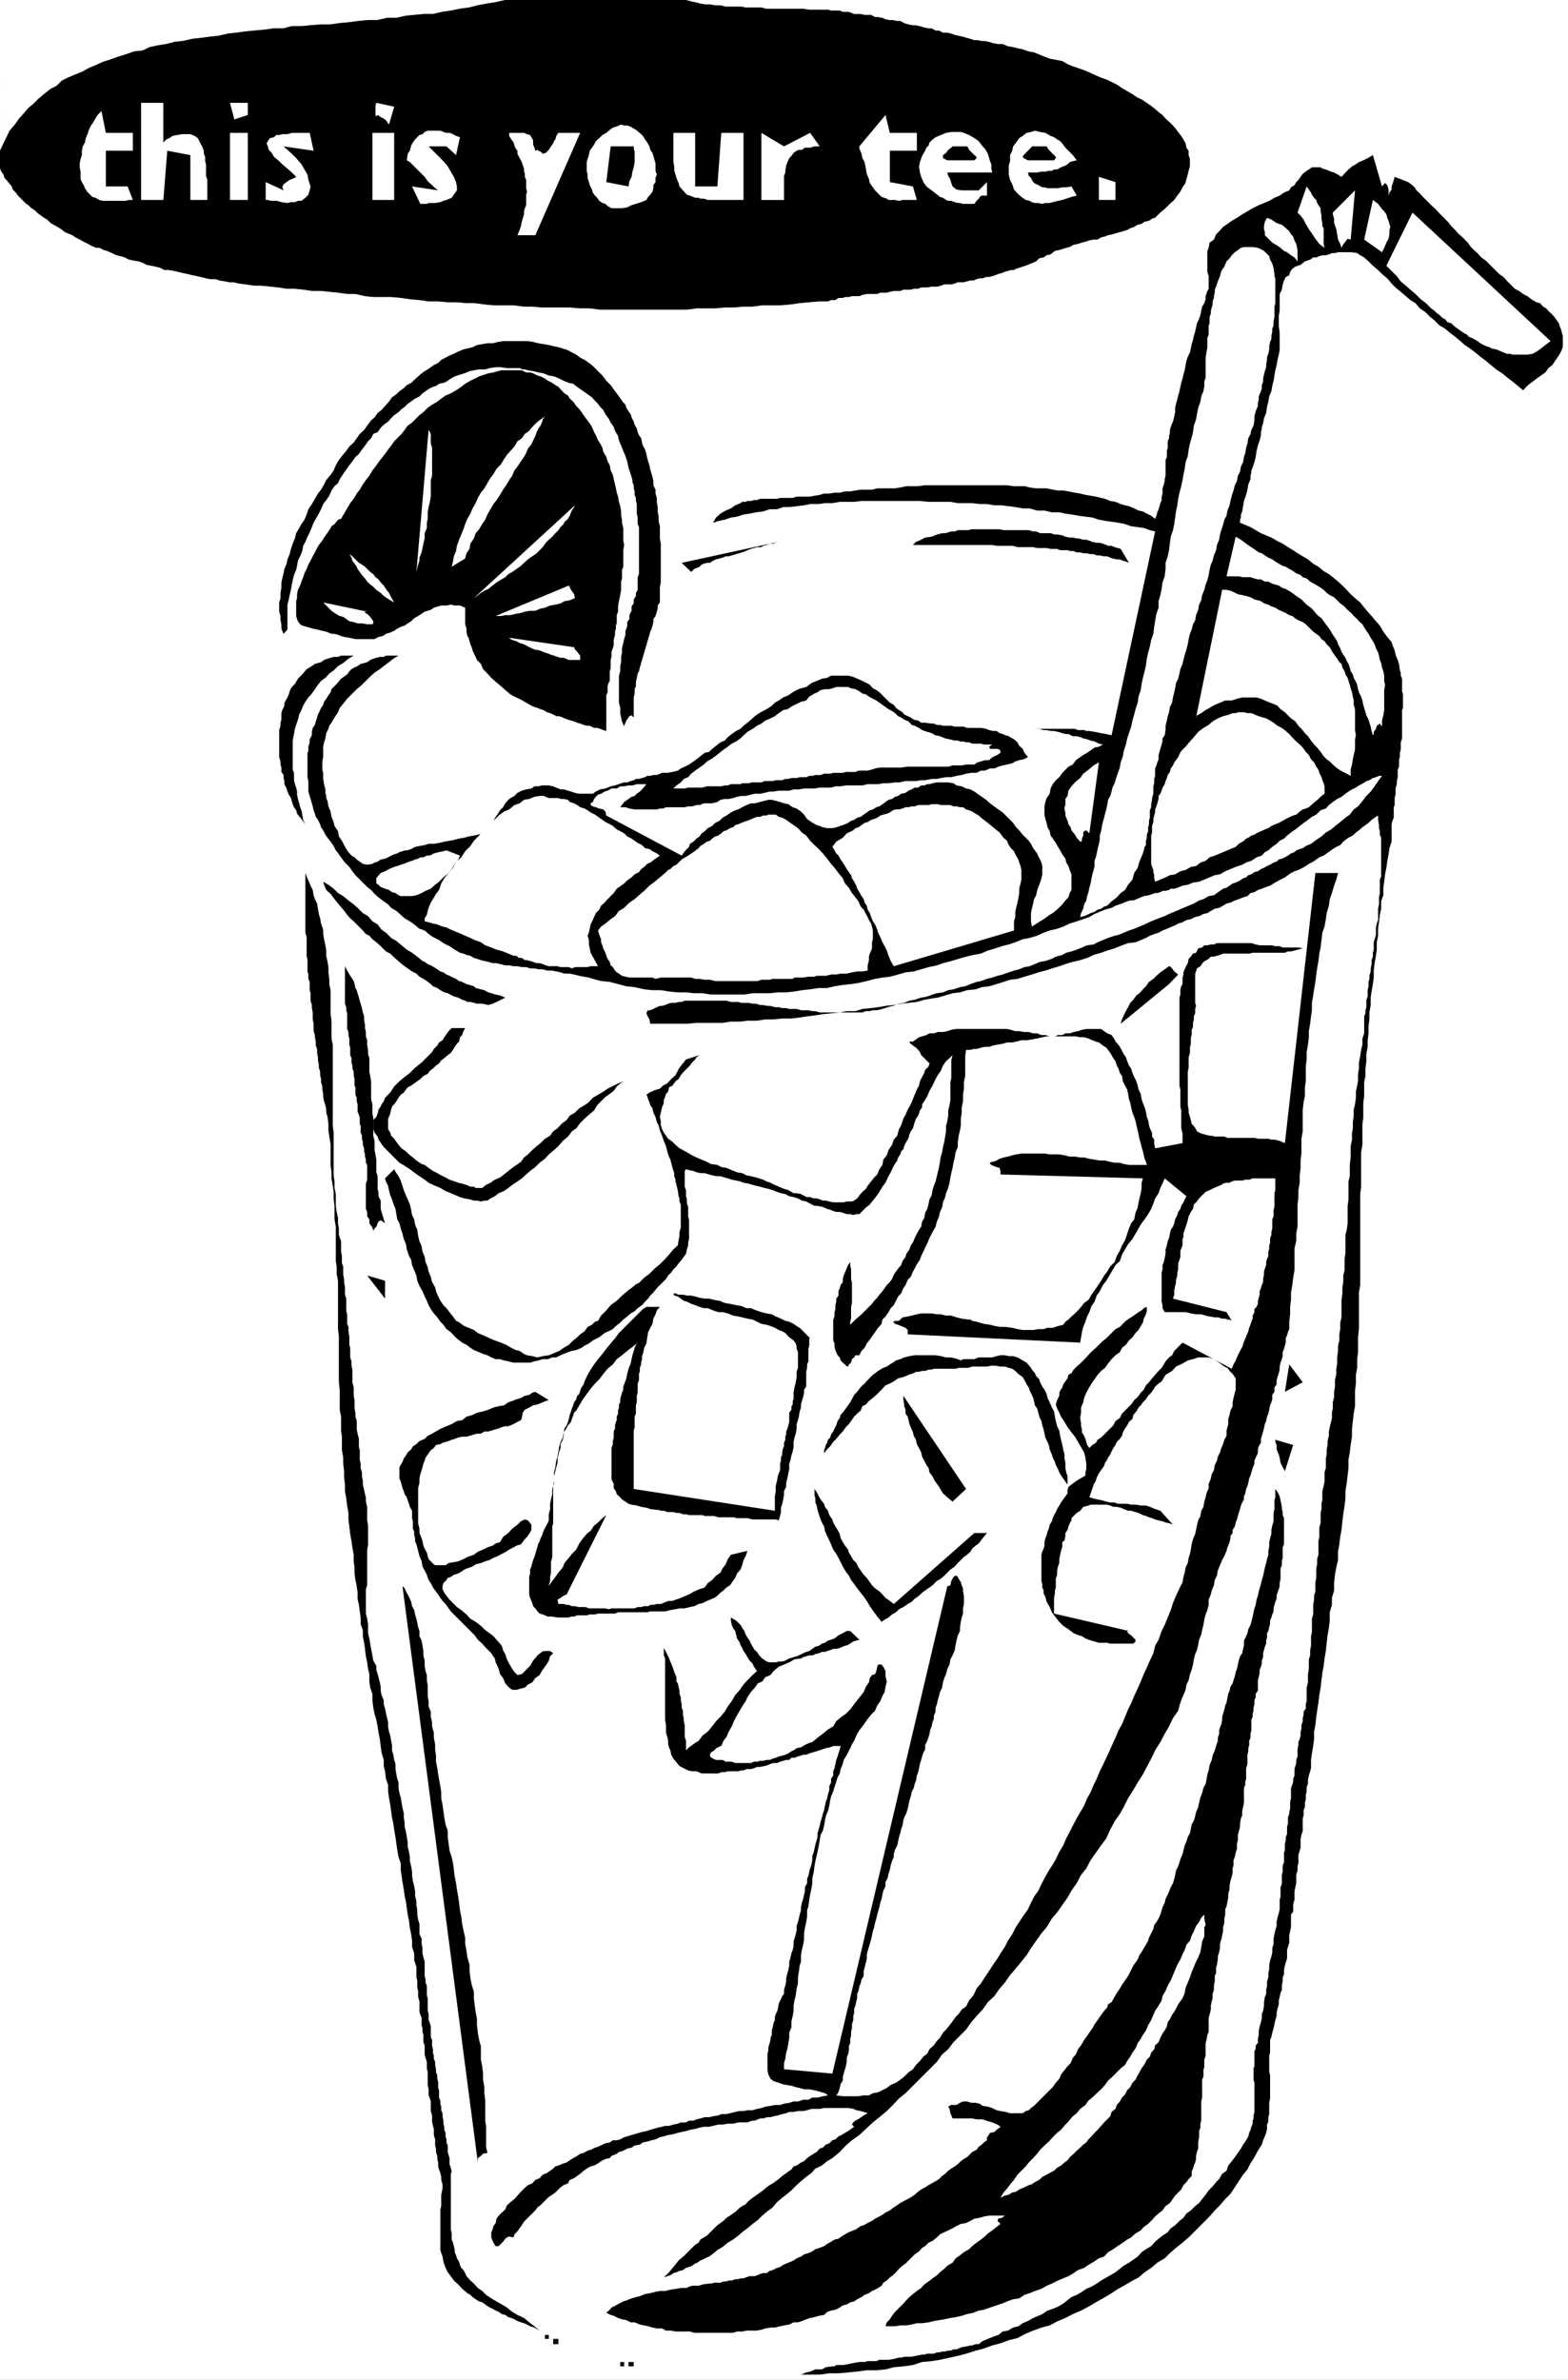
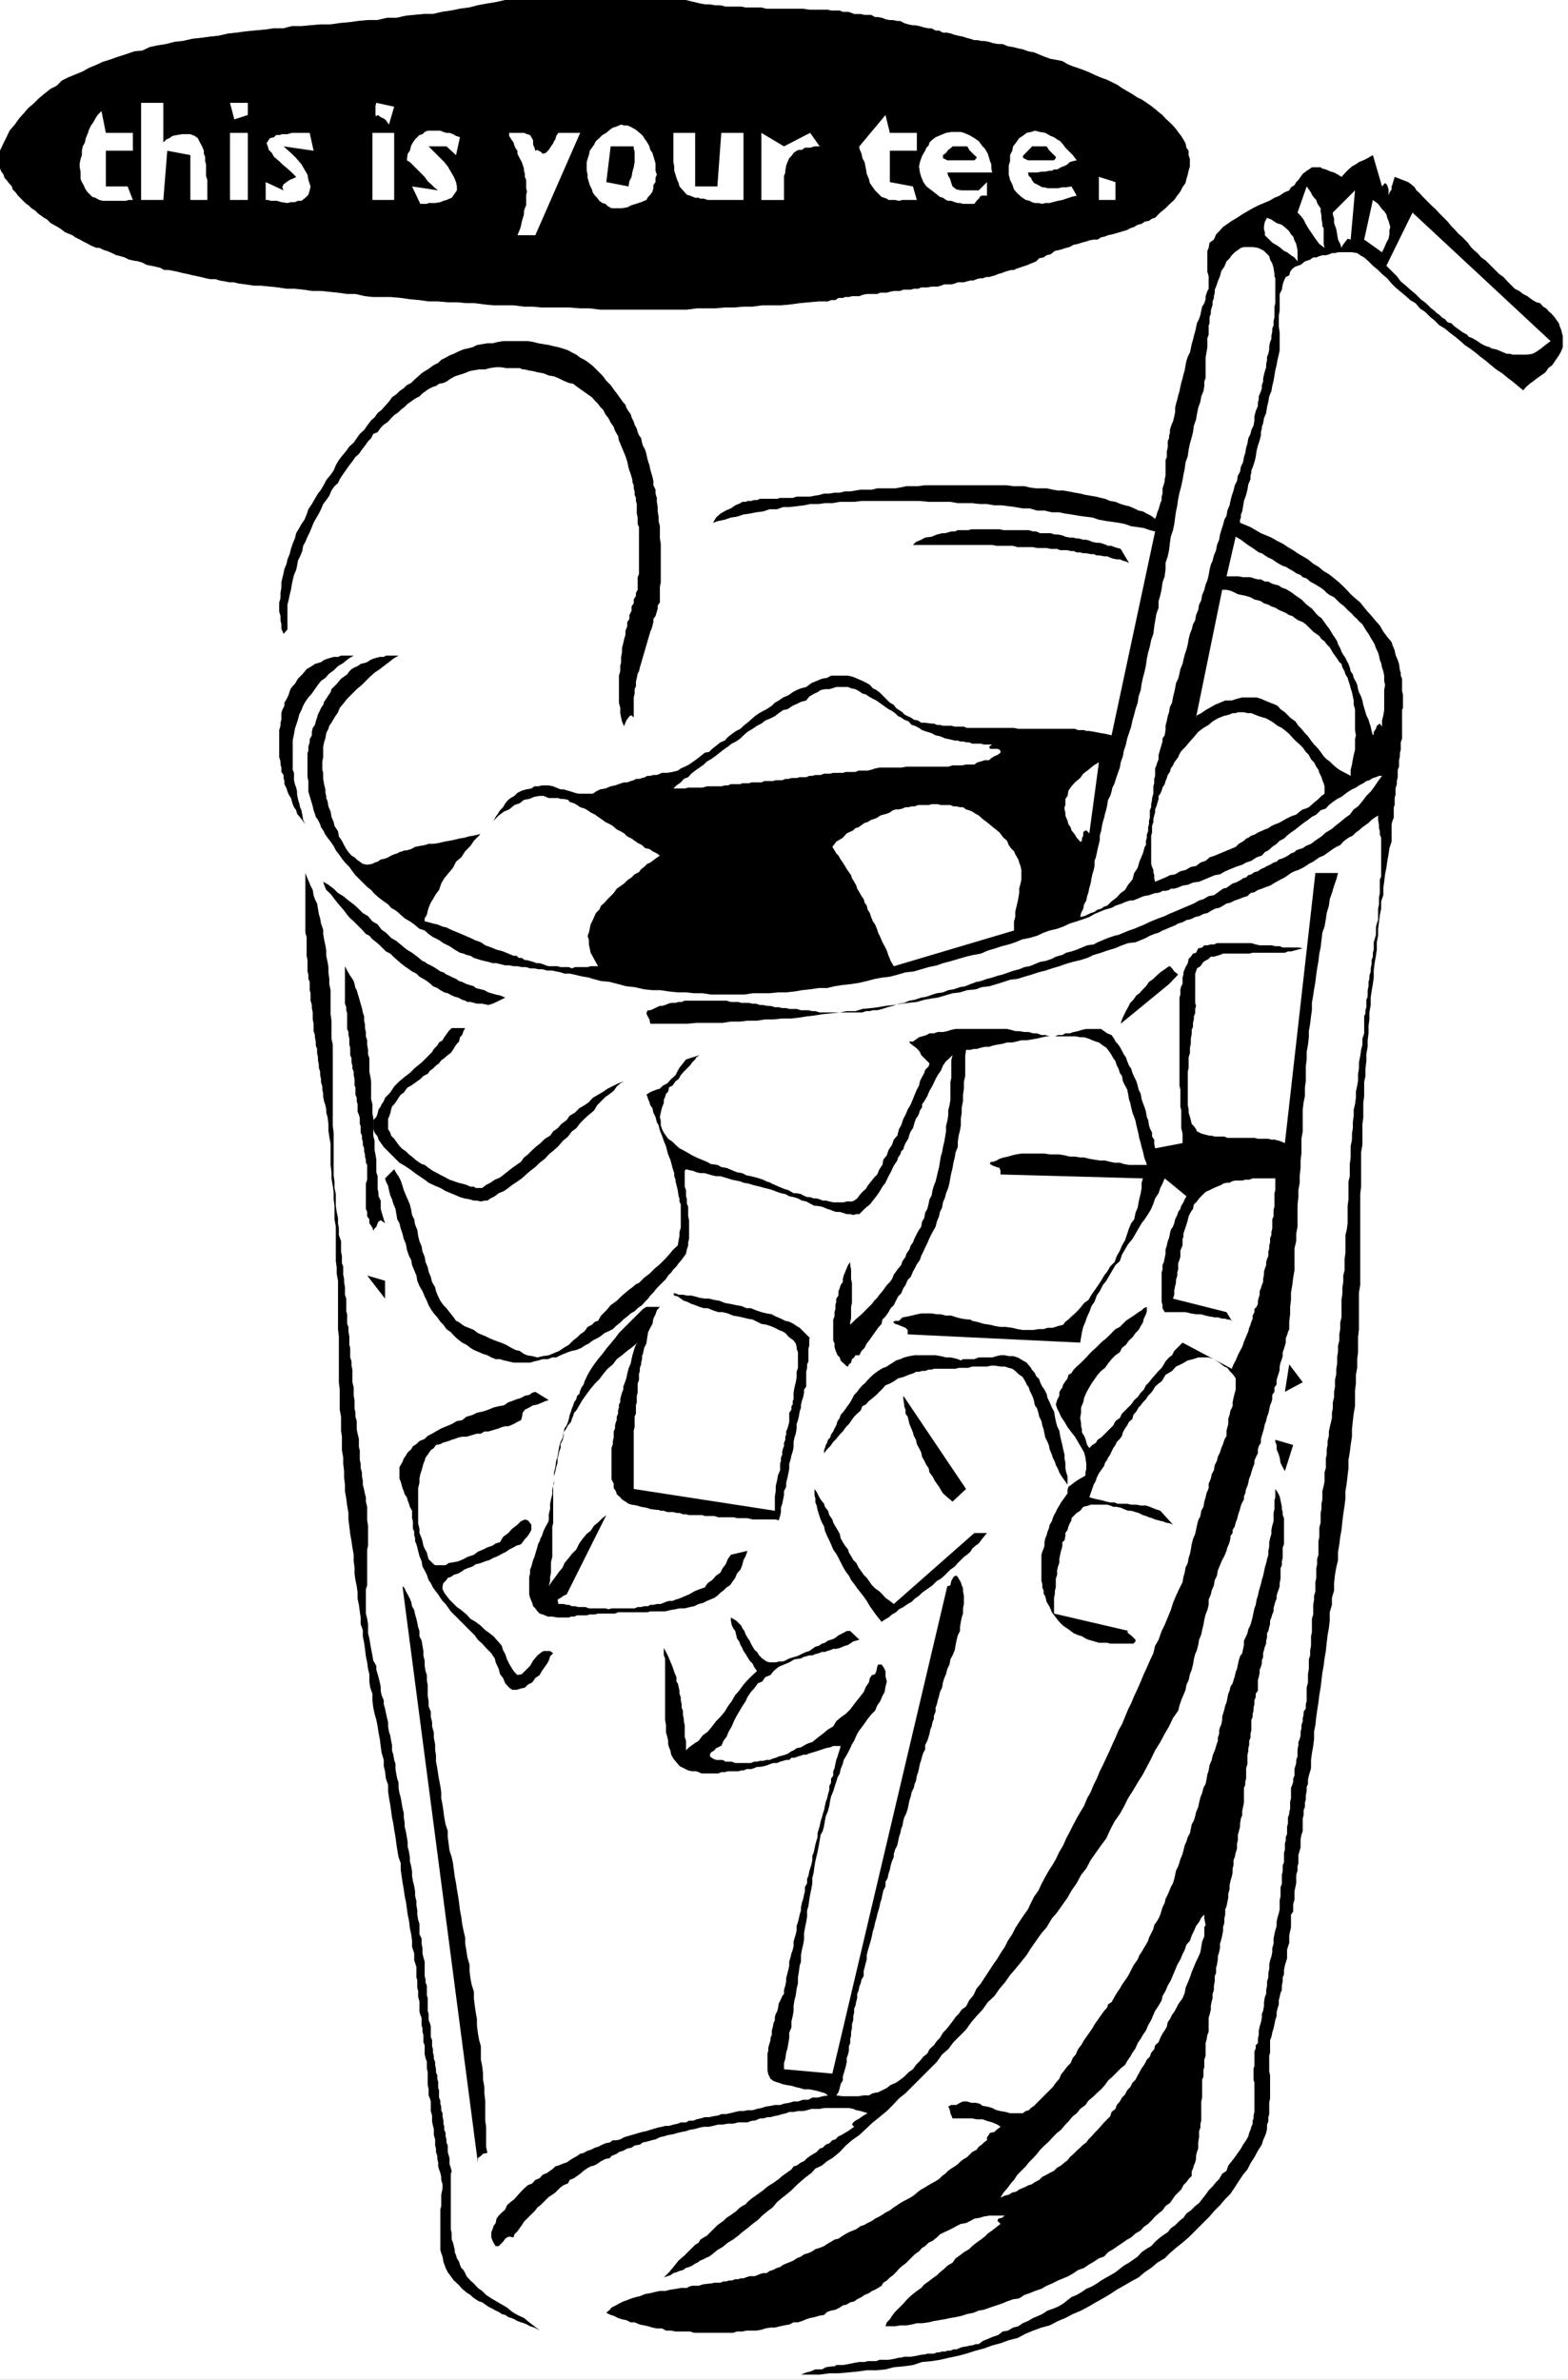
<svg xmlns="http://www.w3.org/2000/svg" width="360" height="546.301">
  <rect width="100%" height="100%" fill="#808080" stroke="none" />
  <path fill="#fff" d="M0 0h116l-2.2.5-1.898.3-2.199.403-1.902.5-2.2.297-1.898.402-2.101.301-2.2.5H97.5l-2.2.2-2.097.199-2.203.5h-2.2l-2.097.5H84.5l-2.098.199-2.199.3-2.203.2-2.098.3h-2.199l-2.402.2L69.203 6H67l-1.898.5h-2.2l-2.101.3-2.2.2-2.199.203-2.101.297-1.899.203-2.199.5-1.902.2-2.2.3-1.898.2-2.203.5-1.898.199-1.899.5-1.902.3-1.899.399-1.699.8-1.902.2-2 .699-1.598.5-2 .703-1.601.5-1.5.7-1.7.699-1.402.8-3.398 1.399-1.399.699L13 19.703l-1.398.7-1.5 1.199-1.2 1L7.703 23.8l-1.203 1-1.2 1.402-.898 1-1 1.399L2.203 30 1.5 31.5l-.7 1.402-.8 1.7V0" />
  <path d="M116 0h41.5l1.203.3.899.2 1.199.3L162 1h1l1.203.203h1.2l1.199.297h3.601l1 .203h3.598L176 2h8.402l1.399.203h4.3l.7.2h2l.699.3h1.203l.7.2.699.3h1.5l.898.2h1.5l.902.5h.7l1 .199.699.3 1 .2H205l1 .199h.703l.899.5 1 .3 1 .2h.699l.902.199 1 .3 1 .2h.7l.898.5h.8l.899.5h1l.902.203.801.297.899.203 1 .2.898.3.8.2.903.3h.7l1 .2h.699l1 .199.898.3 1.203.2h1l1.2.5 1.199.199 1.199.3 1 .2 1.402.5 1.2.199 2.398 1 1.402.5 1.2.203 1.5.297 1.199.703 1.199.5 1.199.399 1.402.5 1.2.5 1.5.699 1.199.5 1.402.5 2.399 1.199 1 .703L260 21.602l1.203.8.899.399 1.199.8 1 .7.902.699.797.703.902.7.7.8 1 .899.699.699.699.8.5.7.703.902.5.797.5.902.2 1 .5.7v1l.3.898v1.703l-.3 1-.2.899-.3 1-.2.898-.703 1-.5 1-.7.902-.698 1-1 .899-1 1-1.2 1L265.203 50l-.703.203-.7.5-1 .2-.698.5-.899.199-.8.5-.903.3-.7.399-1 .3-.698.2-1 .3-.7.2-1 .199-.699.3-.902.2-.801.5h-.898l-1 .203-.899.297-.8.203-.903.297-1 .203-.898.5-.801.2-.899.3-.699.2-1 .199-1 .8-.902.2-.7.5-1 .199-.699.699-.699.3-.5.2-.703.3-.5.2-.7.203-.8.297-.7.203-.5.297h-.698l-.7.203-.699.2-.703.3-.797.2-.703.3-1.398.399h-.7l-.8.3h-.7l-.699.2-.703.3h-.7l-.8.2-.7.199h-1.398l-.699.3-.8.2H216.8l-.801.3-.7.2h-1.398l-1 .199H211.5l-.7.3h-1l-.698.2h-1.7l-.699.3h-1.5l-.902.2-.7.203h-1.5l-.699.297H199l-1 .203-.7.297h-1.698l-.7.203H194l-.5.2h-1l-.7.5h-1l-.698.3H188l-4.398.399-2.102.3-2.2.2H175l-2.2.3h-2.097l-2.203.2h-2.098l-2.199.199h-4.3l-2.2.3h-19.902l-2.399-.3h-2.199l-2.402-.2h-6.399l-2.199-.199h-1.902l-2.399-.3h-4.601l-2.098-.2-2.203-.3h-1.898l-2.2-.2h-2.101l-2.2-.199h-2.199l-2.101-.3-2.2-.2-2.101-.3-2.2-.2h-4.097L83.801 68l-2.2-.5h-1.898l-2.101-.297-2-.203-1.899-.2h-2.101l-2-.3-1.899-.2h-1.902l-1.899-.3L62 65.8l-2-.198h-1.598l-2-.301-1.601-.2-1.2-.3h-1l-1-.2-1.199-.199-.902-.3h-1.2l-1-.2-1.198-.3-.899-.2-1-.199-1.203-.3-1-.2-1.2-.3-.898-.2L38.703 62h-1l-.902-.5-1.2-.297-1-.203-1-.2-.898-.5-1-.3-1.203-.2-.898-.198-1-.5-1-.301-.899-.2-1-.5-1.203-.5-.7-.199-1-.5h-.698l-1.2-.5-.699-.402-1-.5-.902-.5-1-.5-.7-.5-1-.398-.699-.301-.902-.7-.797-.5-.902-.5-.7-.398-.8-.8-.7-.403-1.398-1L8 48.3l-.797-.5-.703-.698L6 46.8l-1.898-1.899-.5-.699-.7-.703-.199-.7L2 42l-.297-.398L1 40.8l-.2-.7-.5-.699-.3-.699v-4.101l.8-1.7.7-1.402.703-1.5 1.2-1.398 1-1.399.898-1L6.5 24.801l1.203-1 1.2-1.2 1.199-1 1.5-1.199L13 19.703l1.203-1.203 1.399-.7L19 16.403l1.402-.8 1.7-.7 1.5-.699 1.601-.5 2-.703 1.598-.5 2-.7 1.902-.198 1.7-.801 1.898-.399 1.902-.3 1.899-.5 1.898-.2 2.203-.5 1.899-.199 2.199-.3 1.902-.2 2.2-.5L54.3 7.5l2.101-.297 2.2-.203 2.199-.2 2.101-.3h2.2L67 6h2.203l2.098-.2 2.402-.198h2.2L78 5.3l2.203-.2 2.2-.3 2.097-.2h2.203l2.098-.5H91l2.203-.5 2.098-.199 2.199-.199h1.902l2.2-.5 2.101-.3L105.602 2l2.199-.297 1.902-.5 2.2-.402L113.8.5 116 0" />
  <path fill="#fff" d="M157.5 0H360v546.3H0V38.704l.3.7.5.699.2.699.703.8L2 42l.703.8.2.7.699.703.5.7L6 46.8l.5.3.703.7.797.5.703.699 1.399 1 .699.402.8.801.7.399.902.5.797.5.902.699.7.3 1 .399.699.5 1 .5.902.5 1 .5.7.402 1.199.5h.699l1 .5.699.2 1.203.5 1 .5.899.199 1 .3 1 .5.898.2 1.203.199 1 .3.899.5 1 .2 1 .203 1.199.297.902.5h1l1.2.203.898.2 1.199.3 1 .2 1.203.3 1 .2.899.199 1.199.3 1 .2H49.5l.902.3 1.2.2 1 .199h1l1.199.3 1.601.2 2 .3H60l2 .2 1.902.199 1.899.3h1.902l1.899.2 2 .3h2.101l1.899.2 2 .203 2.101.297h1.899l2.199.5 1.902.203h4.098l2.199.2 2.102.3 2.199.2 2.101.3h2.2l2.199.2h2.101l2.2.199H109l2.203.3 2.098.2h4.601l2.399.3h1.902l2.2.2h6.398l2.402.199h2.2l2.398.3h19.902l2.2-.3h4.3l2.2-.2h2.097l2.203-.199h2.098l2.199-.3h4.3l2.2-.2 2.102-.3 4.398-.399h2.102l.699-.3h1l.699-.5h1l.5-.2h.902l.7-.203h1.699l.699-.297 1-.203h2.402l.7-.297h1.5L204.3 67l.902-.2h1.5l.7-.3h1.699l.699-.2h1l.699-.3h1.402l1-.2h1.399l.699-.198.8-.301h1.602l.801-.2.7-.3h1.398l.699-.2.8-.199h.7l.703-.3.7-.2h.699l.8-.3h.7l1.398-.399.703-.3.797-.2.703-.3.7-.2.699-.203h.699l.5-.297.699-.203.8-.297.7-.203.5-.2.703-.3.5-.2.7-.3.699-.7 1-.198.699-.5.902-.2 1-.8 1-.2.7-.199.898-.3.8-.2.899-.5 1-.203.902-.297.801-.203.899-.297 1-.203H252l.8-.5.903-.2.7-.3 1-.2.699-.198 1-.301.699-.2 1-.3.699-.399.902-.3.801-.5.899-.2.699-.5 1-.199.699-.5.703-.203 1.2-1.2 1.199-1 1-1 1-.898.699-1L271 44l.5-1 .703-1 .2-.898.3-1 .2-.899.3-1V36.5l-.3-.898v-1l-.5-.7-.2-1-.5-.902-.5-.797-.703-.902-.5-.7-.7-.8-.698-.7-1-.898-.7-.8-.902-.7-.797-.703-.902-.7-1-.698-1.2-.801-.898-.399-1.203-.8-2.398-1.399-1-.703-2.399-1.2-1.402-.5-1.2-.5-1.5-.698-1.199-.5-1.402-.5-1.2-.399-1.198-.5-1.2-.703-1.5-.297-1.199-.203-1.402-.5-2.399-1-1.199-.2-1.402-.5-1-.198-1.2-.301-1.199-.2-1.199-.5h-1L228 9.903l-.898-.3-1-.2h-.7l-1-.199h-.699l-.902-.3-.801-.2-.898-.3-1-.2-.899-.203-.8-.297-.903-.203h-1l-.898-.5h-.801l-.899-.5h-.699l-1-.2-1-.3-.902-.2h-.7l-1-.198-1-.301-.898-.5H206l-1-.2h-.7l-1-.199-.698-.3-1-.2h-.7l-.902-.5h-1.5l-.898-.199h-1.5l-.7-.3-.699-.2H193.5l-.7-.3h-2l-.698-.2H185.8L184.402 2H176l-1.2-.297h-3.597l-1-.203h-3.601l-1.2-.297h-1.199L163 1h-1l-1.2-.2-1.198-.3-.899-.2L157.5 0" />
  <path fill="#fff" d="M32.402 23.602H37.5v9.101l.703-.703.7-.297.699-.5 1-.203 1.199-.2h1.902l1 .403.7.5.5 1 .5.899.398 1v.699l.3.699v1l.2.703v2.7l.3.898v4.601h-3.898v-10.3l-5.3-1-.903 11.3h-5.098v-22.3m20.398 0h4.102v2.8l-3.101 1-1-3.8m33.601 0 4.098.898-1.2 4.102-.698-1-.5-.399-.7-.3-.199-.2-.5-.3-.3.3-.2-.3V24.3l.2-.7M23.3 25.5l1 5h6.2v4.102h-6.2V42.8h5l1.2 3.101h-.898l-.801.2h-5.2l-.8-.2-.899-.5-.699-.199L20 44l-.5-.797-.297-.703-.402-.7-.301-.698v-1.7l-.2-1V37.5l.2-1 .3-.898v-1l.2-1 .5-.899.203-1 .5-1.203.2-.7.5-1 .5-.698.5-.899.5-.8L22.8 26l.5-.5m180 .902 1 4.098h6.2v4.102h-6.2V41.8l5.302 1 .898 3.101h-3.297l-.8.2-.903-.2H204l-.398-.3-1.2-.399-1.5-1.5-.5-.703-.699-1-.203-.898-.5-1.2-.2-1.199-.3-1.5-.5-.902-.2-1-.198-.5-.301-.7v-.5l6-7.199M52.8 30.5h4.102v15.402h-4.101V30.5m18.301 0L72 34.602l-6.898-1 .898.8 1 .899 1 1 1.203 1.402 1.399 2.399.199 1.199.5 1.5-.2.902-.3 1-.7.7-.898.699h-.8l-.7.3h-.902l-.801.2-1.398-.2-1-.3h-1.399l-.703-.2H61v-4.101l4.102 1.902L64.8 43l.3-.7 1.399-1 .5-.198.703-.301.297-.2-1-1-1-.898-1.2-1-.698-.703-1.2-1-.5-.898-.699-.7-.203-.8-.297-.7.297-.5.5-.699.902-.203.5-.5h.7l.699-.2H66l1-.3h4.102m14.398 0h5v15.402h-5V30.5m20.102 1-.899 4.102-2.203-2h-4.098l2.7 2.699.898.902.8 1 .7 1.2.703 1.199.5 1.199.2 1v.902l-.5.7-.7 1-.5.199-.703.3-.7.2-.698.3-1.2.2h-1.5L98 46.8h-1.5l-1.898-4 6 .902-.7-.5-.699-.703-1-.898-.703-1-3.398-3.399-.7-.402.2-1.5.5-.7.3-1.199.399-.699.5-.703 1-1 .699-.2.5-.5.703-.3h2.899l.699.3.699.2h.703l.797.3.703.403.899.297m11.3-.999h3.399l.699.3.703.2.297.5.402.703v1l.301.7.2.699.5-.2.199.2.5.199.5.5.699-.2.699-.699.5-.8.5-.7.203-.5.297-.402.203-.797.5-.703h5l-10.3 23.5H118.8l.5-1.2.3-.898.2-1 .199-.699.3-1V48.5l.2-.7.3-.698v-2.399L121 44l-.2-.797v-1.902l-.3-.7v-.699l-.2-.699v-.5l-.5-1.5-.5-.902-.5-1v-.7l-.398-.5-.3-.699-.2-.699-.5-.703-.5-.797V30.5m22.301 0 .797-.7.703-.5.7-.198.699-.301.5-.2.699.2H144l.8.3 1.2.7 1.203 1 .399.402.5.797.5.703.5.899.199.8.5.7.199.699.3 1 .2.699v1.703l.3.899-.3.699v1l-.5.699v.703l-.2.797-.5.703-.5.5-.398.7-1.199.5L146 46.8l-1 .3-1 .5-1.2.2h-2.398l-.902-.5-.5-.5-.7-.2-.698-.5-.5-.699-.5-.5-.5-.699-.2-.703-.5-1-.199-.7-.3-1v-.698l-.2-.899v-2l.2-.703.3-.898.2-1 1-1.399.398-.8.8-.7.7-.703.902-.5m15.399.001h5v12.3h5.101l.899-12.3h5.101v15.402H162.5l-.898-.3h-.801l-.399-.2h-.8l-1.2-.5-.699-.199-.902-1-.801-.902-.2-.801-.198-.398-.301-.801-.2-.7-.3-.898v-1l-.2-1V30.5m20.199 0 5.2 3.102 6-3.102 2.203 3.102H187l-1 .3h-1.2l-.698.5h-.7l-.5.2-.699.5-.5.699-.5.5-.402.902-.301.797-.2 1.203v.399l-.3.8v5.5h-5.2V30.5m53 9.102h-10.3l.203.8.297.399.203.5.2.699.3.8.5.403.399.297 1.199.203h3.902l1.899-1.902v3.101h-1.2l-.5.301v.2l-.699.699-.5.699h-2.601l-.7-.2h-.5l-.699-.199-.8-.3h-.7l-.5-.2-.703-.5-.7-.199-1-.8-.898-.7-1.199-.902-.703-1-.5-1.2-.297-1-.203-1.398.203-1 .5-1.402.7-1.2.3-.699.5-.5.2-.699.5-.5.898-.703L216 31l1.203-.5 1.2-.2h2.199l.699.2 1.199.5 1.203.703 1 .7.899 1.199.5.5.3.5.399.699.3 1 .2.699.3.703v1l.2.899m19.402-2.802-.902.2-.7.203-.5.5-.5.297-1 .402-.898.5H242l-.5.301h-.7l-.8.2h-.898l-1 .199H236l.203.8.5.399.2.5.5.699 1 .5.898.5h.5l.699.203h2.402l1-.203h.899l1.199-.2 1.203 2.102-1.203.301-1.2.399-.898.3-1 .2-1.199.3-.703.2h-1l-.7.199-.898-.2h-.8l-.7-.199-.5-.3-.902-.2-1-.699-.898-.8-.801-.903-.399-1.2-.5-1-.3-1.198V38l.3-1v-1.398l.5-1 .2-1 .699-.899.699-1 .8-.5.903-.703 1-.2.899-.3 1.199.3 1.199.2 1.203.703.797.297.703.5.7.402.699.801.5.7 1.699 1.699.902 1.199" />
  <path d="M140.203 33.602h5.297v.5l.203.699v2.402l-.203 1.2-.297 1-.203 1.199-.5 1-.2 1.199-5.097-1 1-8.2m78.5.001h4.098H222l.3.3.2.5.703.7.5.5.5.398v.3l-.5.5H217.5l-1-.5v-.698l.703-.5.5-.7.7-.5.3-.3m18.199 0H241h-.7l.2.3.3.5 1.2 1.2.402.398v.3l-.402.5h-6l-1-.5-.2-.3.2-.398.5-.5.703-.7.5-.5.2-.3M317.3 42.8l.7-.8.5.5.3 1v1.402l.2-.699.5-.703v-.7l.203-.5.297-1 .203-.698 3.098 1.199.699.5.8.699.403.703.797.7.703.8 2.098 2.098.8.699.7.8 2.101 2.102.801 1 .7.7.898 1 .8.699.7.699.699.703.703 1 .7.7.8.699.899 1 1 .699.699.699.699.703 1 1 .703.7 1 .699.899 1L347.8 66.3l1 .5.902.699 1 .5.5.402.7.5.898.5.8.2.7.8.699.399.703.8.5.399.7.8.5.7.5.703.199.7.3.699.2.8.199.7v2.601l-.399 1-.5.899-.699 1-.8 1.199-.903.699-.7 1-1 .703-1 .7-.898.699-.699.5-.8.699-.7.8-1.203-1-1.2-1-1.198-.898-1.2-1-1.402-.902-2.398-2-1.2-.899-1.199-1L337.5 80l-1.2-.797-1-.902-1.198-1-1.2-.899-1.199-1-1.203-.699-1.2-1.203-.898-.7-1.199-1.198L326 70.8l-1-1.2-1.2-.699-1-.902-2.398-2-.902-.898-1-1.2-1.2-1-.898-.902-1.199-1-1-1-1-.898-.902-.5-.7-.5-1.199-.2h-3.199l-.703.2h-.7l-.698.3-.7.2h-.8l-.7.199-.699.3h-.703l-.7.5-1.198.399-1 .8-1.2.403-.699.5-.5.7-.203.8-.797.399-.402.8-.301.899-.2 1.199-.5 1v3.8l-.198 1.2v2.402l.199 1.5v4l-.2 1-.3 1.2-.2 1.199-.3 1.199-.2 1.203-.199 1.2-.3 1.199-.2 1.199-.5 1.199-.199 1.203-.3 1.2-.2 1.398-.5 1.199-.203 1.203-.297.797v.402l-.203.801v.7l-.297 1.199-.402 1.199-.301 1.199-.2 1.402-.3 1.2-.398 1.199-.301.699v.5l-.2.703V110l-.5 1.203-.199 1.2-.3 1.199-.5 1.398-.2 1.203-.199 1.2-.3.699v.699l-.2.5V120l2.399 1 1.199.703 1.199.7 1.203.5 1.2.5 1.199.699 1.398.699 1.203.8 1.2.7 1 .699 1.199.703 1.199.7 1.199 1 1.203.699 1.2 1 1.199.699.898.699 1.203 1 1 .902 1 1 .899 1 1 .899 1.199 1 .699.902 1 1.2.902 1 1 1.199.899 1 .8 1.398.899 1.203 1 1.2.203.699.5 1.199.2 1 .5 1.199.3.902.2 1.5.199.5v.7l.3.699v2.902l.2.7v3.097l-.2.5v6.5l-.3.902v1.7l-.2.699v.8l-.199.899v1.5l-.3.703v1.7l-.2.898V180l-.3 1v1.402l-.2.801v1.598l-.203.5v2.402l-.297.7-.203.8v4l-.5 1.5-.2 1.399-.3 1.699-.2 1.402-.3 1.5-.2 1.7-.198 1.398v1.699l-.5 1.402v1.7L316.8 210l-.2 1.703-.199 1.5v1.598l-.3 1.5V218l-.2 1.402-.3 1.7-.2 1.699v1.601l-.199 1.5-.3 1.7-.2 1.398v1.703l-.3 1.7V234l-.2 1.5v1.703l-.203 1.598v1.5l-.297 1.699v1.602l-.203 1.699V247l-.297 1.402v3.2l-.203 1.601v3.399l-.2 1.398v4.8l-.3 1.7v7.902l-.2 1.7V295l-.3 1.703v8.399l-.2 1.898v3.402l-.198 1.598v2l-.301 1.602v2l-.2 1.601v3.598l-.3 1.699-.2 1.703-.199 1.899v1.699l-.3 1.902-.2 1.7-.3 1.699V337l-.2 1.703-.199 1.7-.3 1.898V344l-.2 1.602-.3 2-.2 1.601-.203 2-.297 1.598-.203 1.699-.297 1.703v1.899l-.402 1.699-.301 1.699-.2 1.902v1.7l-.5 1.699v1.601l-.5 1.7V372l-.198 1.703-.301 1.7-.2 1.699-.199 1.898-.3 1.703-.2 1.7-.3 1.597-.2 1.703-.199 1.7-.3 1.699-.2 1.699-.3 1.902-.2 1.399L302 396l-.297 1.5v1.703l-.203 1.598-.297 1.699L301 404v1.902l-.2.7-.3 1-.2.898v1l-.3.703v1l-.2.899v1l-.198.699v1l-.301.699v1.203l-.2.7v2.898l-.3.902-.2 1v1.899l-.199.699-.3 1v1.902l-.2.7v1l-.3 1v1.898l-.2.902-.199 1v1.899l-.3 1v1.699l-.5.699v2.902l-.2.899-.203 1V446l-.297.902-.203.7v2l-.297.898-.203.703-.2 1v1l-.3.7v.898l-.2 1v1l-.3.699-.2.902-.198.801v.899l-.301 1-.2.898v.8l-.3.903-.2 1-.199.899-.3 1-.2 1-.3.699v2.902l-.2.7v3.597l.2.902v5.301l-.2 1v2.598l-.199.699v1l-.3.703v1l-.2.899-.3.8-.403.899-.297 1-.902 1.402-.801 1.5-.898 1.399-.7 1.398-1 1.203-1 1.5-.902 1.399-1 1.5-1.2 1.199-1.198 1.402-1.2 1.2-1.199 1.398L276.5 510l-1.2 1.203-2.398 2.399-1.402 1.199L270 516l-1.398 1.203-1.2 1.2-1.699 1-1.402 1.199-1.5 1-1.399 1.199-1.699.902-1.703 1-1.598.899-1.5 1-1.699 1-1.601.898-1.7 1-1.699.902-1.902.801-1.7.899-1.699.699-1.902 1-1.898.5-1.899.699-1.703.703-1.898 1-2 .5-1.899.7-1.902.5-1.899.699-1.902.5-2.2.699-1.898.5-1.902.402-2.2.5-1.898.297-2.199.203-2.101.7-2.2.3-2.199.2-1.902.5-2.098.199H199l-2.2.3-2.097.2-2.203.199h-2.098l-2.199.3h-4.3l1.199-.5.898-.199 1.203-.5h1.5l.899-.5 1.5-.199h.5l.398-.3h1.5l1.203-.2 1.399-.3 1.199-.2h1.199l.703-.203h2l.7-.297H204l1.203-.203 1.2-.297h.5l.699-.203h1.5l1.199-.2 1.402-.3h.5l.7-.2h1.5l.699-.3h.5l.699-.2H217l.5-.198h.703l.7-.301h.699l1.199-.5 1.199-.2.8-.199h.403l.797-.3h.703l.899-.7 2.398-1 1.203-.402 1-.797 1.2-.203 1.199-.7 1.199-.3 1-.7 1.199-.5 1.203-.698 1.2-.5.898-.399 1.199-.8 1.203-.403 1.2-.5 1.199-.7 1-.8.898-.7 1.203-.5 1.2-.698 1-.7 1.199-.5 1.199-.699 1-.703 1.199-.7.902-.5 1.2-.698 1-.801.898-.7 1.203-.699 1-.699 1-.703.899-1 1-.7 1.199-.698.902-1 .797-.7.902-.699 1.2-.8.699-.903 1-.7 1-1 .902-.698.7-1 1-.7 1-1 .898-.699.699-.902.8-1 .7-1 .902-.899.801-1 .7-.699.699-1.203 1-.7.398-1.198.8-1 .7-.899.703-1 .7-1 .5-.902.699-1 .5-.899.199-.8.3-.7.2-.699.3-.703v-.7l.2-.5v-.698l.199-.801v-6.7l-.2-.699v-2.601l.2-.5v-3.399l.3-.699v-.703l.5-.5v-1l.2-.898v-1l.203-.899.297-1 .203-1v-.902l.297-.7.203-1.199v-.8l.2-1.2.3-.699v-.902l.2-1v-1l.3-.899v-1l.2-.902v-1l.199-1 .3-.898.2-1v-.899l.3-1V445l.2-1 .199-.898.3-1v-.899l.2-1 .3-1 .2-.902v-2.2l.199-.699v-2.199l.3-.703v-2.098l.2-.8v-1.399l.3-.703v-2.2l.2-.698v-1.399l.203-.8v-.7l.297-.703v-1.7l.203-.698v-1.399l.297-.8V416l.203-.797v-1.601l.2-.801v-2.399l.3-.699.2-.703v-.7l.3-.698v-1.5l.399-1.399V404l.3-.797v-1.601l.2-1v-.7l.3-.699.2-.8v-.903l.199-.7v-.8l.3-.898v-.7l.2-.8v-.7l.5-.699v-1l.199-.703v-3.098l.3-1.199v-1.902l.2-1.2v-2.199l.3-.902v-1.2l.2-1v-2.198l.203-.899v-3.101l.297-1v-2.2l.203-1.199v-.902l.297-1v-2.098l.203-1V360l.2-.898v-1.2l.3-1v-3.101l.2-1v-2.098l.3-1.203v-2.2l.2-.898v-1.199l.199-1v-1.902l.3-1.2.2-1V338l.3-1v-2.2l.2-.898v-1.199l.199-1v-.902l.3-1.2v-1l.2-1 .3-1.199.2-.902v-1.2l.199-1v-1.398l.3-1.199V319.5l.2-1.2v-1.5l.3-1.398v-1.199L307 313v-1.398l.203-1.5v-1.2l.297-1.199v-1.402l.203-1.2v-1.5l.297-1.199v-4l.203-1.5V295.5l.2-1.2v-1.5l.3-1.198V289l.2-1.398V283.5l.3-1.2.2-1.5v-4l.199-1.5v-4.097l.3-1.203v-2.797l.2-1.5v-2.601l.3-1.5v-1.399l.2-1.203v-1.398l.199-1.5v-1.399l.3-1.203.2-1.5v-1.398l.3-1.399.2-1.203v-1.5l.199-1.2v-1.398l.3-1.5.2-1.402.3-1.2v-1.398l.403-1.199v-3.902l.297-.7v-.699l.203-.699V229.5l.297-.7v-1.5l.203-.898v-1l.2-.699V224l.3-1v-.7l.2-1v-.898l.3-.8v-.899l.2-.703v-1.7l.199-.698.3-1v-1.7l.2-.902.3-.797v-2.601l.2-1V206l.199-1v-3.098l.3-.699v-8.902l-.3-.7v-.8l-.2-.7v-.699l-.199-1.199v-1l-.8.5-.7.5-.699.7-.703.5-.7.5-.8.699-.7.5-.698.699-1 .5-.7.5-.5.402-.699.797-.902.402-.801.5-2.098 1.5-1 .399-.699.5-.703.5-1 .5-.7.5-.698.402-1 .5-.899.297-.8.402-.7.5-.703.5-1 .5-.898.5-.7.399-.8.5-.899.3-1 .399-.902.3-.801.5-.898.2-.7.703-1 .297-1 .402-.902.301-1 .5-.898.2-.801.5-.899.5-1 .199-.902.5-.797.5-.902.199-1 .5-.899.199-1 .5-1 .203-.902.5-1 .297-.7.402-1.198.5-.7.301-1 .399-.902.5-1 .3-1 .399-.898.5-.7.3-1.699.7-1.703.199-1.398.5-1.7.703-1.699.5-1.402.5-1.7.5-1.5.7-1.601.5-1.7.398-1.698.5-1.399.5-1.703.5-1.5.5-1.598.402-1.5.5-1.699.5-1.601.5-1.7.2-1.5.5-1.601.5-1.7.5-1.699.199-1.402.5-2 .199-1.598.5-1.699.199-1.703.5-1.7.5-1.398.203-1.699.297-1.703.5-1.898.203-1.7.2-1.699.3-1.902.2-1.7.3-1.601.2-2 .199-1.598.5h-2l-1.601.3-2 .2-1.899.199-1.902.3-1.7.2-1.898.3-1.699.2h-2.101l-2 .199h-1.899l-1.902.3h-2.2l-1.601.2h-2.2l-1.898.3h-6l-2.199.2h-8.402l-.2-1-.5-.898-.199-.5.2-.5.199-.2h.5l.699-.3.8-.399.7-.3h.5l.703-.2.7-.3.699-.2h1l.699-.203h.699l.703-.297h9.598l1 .297h1.699l.703.203h1.7l.898.2h.8l.899.3h.703l1 .2h.7l1 .3h.898l.8.2h.899l.703.199h1.7l1 .3h1.699l.898.2h.703l1 .3H198l.8-.3h.903l.7-.2h1l1.199-.3 1.199-.399 1.199-.3 1.402-.5 1.2-.2 1.199-.5L210 229.5l1.5-.5 1.203-.2 1.399-.5 1-.3 1.398-.2 1.203-.5 1.2-.198 1.5-.5 1.199-.2 1.199-.5 1.402-.5 1-.199 1.399-.5 1.199-.3L229 224l1.203-.297 1.399-.5 1.199-.402L234 222.5l1.203-.5 1.2-.2 2.398-1 1.199-.198 1.5-.5.902-.5 1.5-.399.899-.5 1.199-.3 1.203-.403 2.399-1 1.5-.2.898-.5 1.203-.5 1.2-.5 1.5-.5.898-.198 1.199-.5 1.203-.5 1.2-.399 2.398-1 1-.5 1.199-.5 1-.402 1.402-.5 1-.5 2.399-1 .902-.399 2.399-1 1.199-.699 1-.3 1.199-.7 1.203-.203 2.098-1.5.8-.2 1.399-1 .703-.198 1-.5.7-.5.699-.2.5-.5.699-.199.699-.5.8-.203.7-.5.703-.297.7-.402.699-.301.8-.5.7-.2.5-.5.699-.198.699-.301.703-.399.7-.5.8-.3.399-.399.8-.3.7-.2.699-.5.5-.203.699-.297 1.203-.902 1.2-.801 1-.898 1.199-.7 1.199-1 .902-.699 1.2-1 1-.703.898-1.2 1-.698 1-1.2.902-1.199 1-1 .899-1.203.8-1.2.899-1.198h-.7l-.699.3-.699.2-.8.5-.7.199-.703.5-1 .5-.7.5-.898.402-.8.5-.7.5-.902.7-1 .5-1 .699-.898.699-.7.8-1.199.399-1 1-1 .5-.902.703-1 .7-.899.699-1 .8-1 .7-.902.699-.7.699-1 .5-.698.703-1 .7-.899.8-.8.399-.7.8-1.203.399-1.2.8-1.198.399-.899.5-1.5.5-1.203.5-1.2.5-1.198.703-1.2.2-1.199.5-1.203.5-1.2.5-1.398.199-1.199.5-1.203.199-1.2.5-.698.199h-.801l-.399.3-.8.2h-.7l-.5.3-.699.2h-.5l-1.402.5-1.2.203-2.398 1h-.703l-.7.2-.8.3-.398.2-1.5.5-.899.5-1.5.398-1.203.5-1.2.5-1.198.699-1.399.5-1.5.5-1.601.5-1.5.703-1.399.5-1.703.399-1.398.5-1.5.699-1.7.5-1.601.3-1.7.7-1.5.5-1.601.402-1.5.5-1.7.5-1.597.7-1.703.3-1.7.399-3.398 1-1.902.5-1.398.5-1.899.398-1.703.5-1.7.5-1.898.203-1.699.5-1.902.5-1.7.2-1.699.3-1.902.5-1.7.399-1.898.3-1.902.2-1.898.3-1.7.399H188l-2 .3-1.898.2-1.7.3-1.902.2h-1.898l-1.899.199h-3.902l-1.899.3h-7.699l-1.902-.3h-1.899l-1.902-.2h-1.898l-2-.198-1.899-.301h-1.902l-1.899-.2-2.199-.5-1.902-.199-1.899-.5-1.902-.5-2-.199-1.898-.5-.899-.3-1.203-.2-1-.203-1.2-.297-1-.203h-1.198l-.899-.297-1-.203-.902-.2h-1.2l-1-.3h-1l-.898-.2h-1l-.902-.3h-1l-1-.2h-.899l-1-.198H116l-1.2-.301-.8-.2h-.898l-1-.3-.899-.2-.8-.199-.903-.3-.7-.2-.8-.5-.898-.199-.7-.3-.8-.2-1.2-.703-1.199-.797-1.402-.703-1-.7-1.399-.698-1-.7-.902-.8-1.2-.399-1.198-1-1-.703-1.2-.7L92 210l-1-.898-1.2-.7-.698-.8-1-.7-1.2-.902-.902-.797-.797-.902-.902-.7-2.7-2.699-.699-.902-.699-1-1-1-.703-.898-.7-1-.698-.899-.5-1-.7-1-.699-.902-.5-.7-.5-1-.5-.699-.203-.699-.5-1-.5-.703-.2-.7-.3-.8-.2-.898-.198-.7-.301-1-.2-.699-.3-1v-2.402l-.2-.899v-5.601l.2-.399v-1l.3-1v-.699l.5-.902V168l.2-.898.5-.7.199-.8.3-.899.2-.703.5-1 .203-.5.5-.7.2-.698.5-.7.5-.8.5-.7.199-.699.699-.703.5-.5 1-1.2 1.402-1 .5-.698.5-.5.7-.399.699-.3.699-.5.8-.2.7-.203.699-.5.703-.297.7-.203.8-.2h.899l.5-.3H91.5l-1.2.703-1 .797-1.198.902-.899.7-1.203.8-1 .899-1 1-.898.902-1.2 1-2.199 2.2-.703.898-1 1.199-.398 1-.801 1.203-.7 1.2-.5.699-.199.699-.5 1-.199 1.199-.3.902-.2 1v2.399l-.203 1v1.902l.203.7v1.398l.2 1.199.3 1.203V182l.2.703v.5l.3.7.2 1.199.5 1.199.199 1.199.5 1.203.199.899.8 1.199.2 1.199.699 1 .5 1 .5.902.5.7.703.8.7.399.5.5 1.398 1 1 .199 1.199-.2.5-.3.703-.2.7-.5 1-.198.699-.301.699-.399.699-.3.703-.2.5-.3.7-.2.5-.199h.5l1-.3.898-.5 1-.2L97.5 194l.902-.297h1.2l1.199-.203 1.199-.297 1.203-.203 1-.2 1.2-.3 1.199-.2 1-.3 1.199-.2.902-.198 1-.301 1.399-1.399.5-.699.699-.8.5-.903.5-.7.5-.8.699-.7.5-.898.703-.8.5-.399.899-.5.699-.703 1-.5 1-.297L122 181l.703-.5h.899l.8-.2H126l1 .2.703.3 1 .403h.7l1 .297.699.203.898.297.8.203h3.302l.699-.5 1-.5L139 181l1.203-.5 1-.2 1.399-.5.699-.198H144l.8-.301.7-.2.5-.3h.703l1.399-.399.5-.3h.699l.699-.2h.8l1.2-.5h1.203l1.2-.199 1.199-.3.699-.5.902-.403 1-.5 1-.7.7-.5.898-.698 1-.801 1-.2.699-.699.902-.699 1-.8 1-.403.7-.797.898-.703 1-.7 1-.5.703-.698.899-.7.8-.699.899-.8 1-.7.902-.5.797-.402 1.203-.801.7-.7.898-.5 1-.698 1.199-.5 1-.7.902-.5 1-.402 1.2-.297 1.199-.902 1.199-.5 1.203-.5 1.2-.2.898-.5h3.902l.899.2.8.3.899.399.699.3 1 .5.703.403.7.797.8.402.7.5 2.398 2.399.902.5.5.699.7.5.8.5.399.5.8.402.7.301.699.5 1 .2.699.5h.902l1.5.199h.5l.7.3h.699l.699.2h1.902l.801.199h2.098l.699.3h10.8l1 .2h13l.7.3h1.402l.5.2h.7l1.199.199 1.5.3 1.199.2 1.203.3 10-46.8-1.203-.297-1.398-.5-1.399-.203-1.5-.2-1.402-.5-1.5-.3-1.399-.2-1.402-.198-1.7-.301-1.5-.5-1.597-.2-1.5-.199-1.703-.3-1.398-.2-1.399-.3H241.5l-1.7-.399h-1.698l-1.7-.5h-1.601l-1.7-.3-1.5-.2L230 116h-1.7l-1.698-.297h-1.7l-1.699-.203h-3.3l-1.7-.297h-5l-2-.203h-13.402l-1.7.203h-3.3l-1.7.297h-1.699l-1.402.203h-2l-1.398.297-1.7.203-1.699.2h-1.402l-1.399.5h-1.699l-1.5.5-1.601.199-1.5.3-1.399.2-1.5.5-1.402.199-1.399.5-1.5.3-1.199.399.7-1.2 1-.898 1.199-.699 1.199-.5 1-.703 1.199-.5.402-.297h.801l.399-.203h.8l.7-.2h.699l.699-.3h3.902l.7-.2H182l.902-.3H186l1-.2 1.203-.198 1-.301h1.2l1.199-.2h1.199l1.199-.3h1.203l2.399-.399h2.601l1.2-.3h4.097l1.203-.2 1.399-.3h2.699l1.402-.2h19l1.399.2h2.601l1.2.3 1.5.2h2.398l1.402.3 1.2.2h1.199l1.199.199 1.5.3 1.199.2 1.203.3 2.399.399 1.199.3.902.2 1.2.5 1.199.203 1.199.5 1 .297.902.203 1.2.5 1 .5 1 .2.898.5 1 .5.902.699.297-.7.203-.8.297-.7.203-.699.2-.703.3-.7v-.8l.2-.7v-1.198l.3-.899.2-.8V110l.199-.797v-3.601l.3-.7V103.5l.2-.7v-1.5l.3-.698v-.5l.2-.7v-.699L268.8 98l.3-.797.2-.402.3-1.2.2-1v-1l.199-.898.3-1 .2-.902.3-1 .2-1 .203-.899.297-1 .203-.902.297-1 .203-1.2.2-1 .3-.898.5-1 .2-.902.199-1 .3-1 .2-.898.3-1 .2-.899.199-1 .5-1 .3-.902.2-1 .199-.899.5-.8.3-.899V68l.403-1.2.297-.5v-2.898l-.297-1v-4.8l.297-.7.203-1.199 1-.703.5-1.2.7-.698.898-1 2-1.399L284 50l1.203-.797 1.2-.703 1.199-.7 1.398-.698 1.203-.5 1.2-.5 1.199-.7 1.199-.5 1-.699 1.199-.5.402-.703.801-.5.399-.7.5-.5 1-1.398.898-.699.5-.3.703-.5h2l.399.3.8.2.7.3.5.2.699.199.902.5.797.5.902-1 .7-.7.8-.699.899-.5.699-.5 1-.402 1-.5 1.203-.7 2.098 7.2" />
  <path fill="#fff" d="m252.3 40.602 3.802 1.199v4.101H252.3v-5.3M300 42.8l.5.7.5.703.203.5.5.7.5.5.2.699.3.5.5.699v.699l.2 1v.703l.199 1.2v.5l.3.5V56l.2.902-1.2-.902-.902-1.2-.797-1.198-.703-1-.7-1.2-.5-1-.698-.902-.7-.7 2.098-6m11.102.903-1 11.297-.7-.2-.699.903-.5.7-.203.5-.297-.903-.5-1-.203-1.2-.2-1.198-.5-1.399v-1l-.3-1v-.402l5.102-5.098m4.101 2.199 1.2.899L317.3 48l.5.5.5.703.199.797.3.703.2.7.203.699-.203.699v1l-.2 1-.5.902-.5 1.2-.5 1L313.204 55l2-9.098M324.3 48.8 356 78.3l-1.2.903-1 .797-1 .703-.898.5-1.199.2h-3.402l-.7-.2h-.699l-.699-.3-.5-.2-.703-.3-.5-.2-1-.203-.5-.297-.7-.203-.698-.297-.7-.402-.699-.5-.5-.301-.703-.398-.797-.301-.402-.5-.801-.399-2.098-1.5-.699-.699-.8-.203-.7-.797-.5-.203-.703-.7-.7-.5-.5-.5-.698-.5-1.2-1.198-1.199-.899L325 67.5l-1.2-1-1-.898-1.198-1-.899-1.2-.703-.699-1-1-.7-.703 6-12.2M290.902 50l1 .402 1.2.801 1.199.399 1.199 1 .5.5.402.699.5.5.301.902.399.797.3 1.402V60l-.699-.898-.8-.5-.903-.7-.7-.3-.8-.7-.7-.5-.698-.402-.5-.297-.7-.703-1-1v-.7l-.199-.698v-.7l.2-1 .5-.902M248 210.5l.203-.898.5-1 .2-1 .5-.899.199-1 .3-.902.2-1 .3-1 .2-1.2.199-.898.3-1 .2-.902v-1.2l.3-.8.2-.899.199-1 .3-1.199.2-.902v-1l.3-1 .2-1.2.203-.898.297-1 .203-.902.297-1 .203-1 .2-1.2.5-.898.3-1 .2-.902.5-1 .199-.7.5-1.5.5-1.398.199-1.203.5-1.398.199-1.2.5-1.5.3-1.402.403-1.2.5-1.5.297-1.398.402-1.402.301-1.2.5-1.5.2-1.398.5-1.5.199-1.402.3-1.398.399-1.5.3-1.399.2-1.5.3-1.402.399-1.399.3-1.5.5-1.402.2-1.7.203-1.198.297-1.7.5-1.402V138l.402-1.398.301-1.399.2-1.5.5-1.402.199-1.7v-1.398l.5-1.5.3-1.402.2-1.7.199-1.398.5-1.5.3-1.402.2-1.5.199-1.399.3-1.402.2-1.5.3-1.398.403-1.5.297-1.399.203-1.203.297-1.398.203-1.5.5-1.399.2-1.5.3-1.402.399-1.399.3-1.199.2-1.5.5-1.402.199-1.2.3-1.5.5-1.398.2-1.203.5-1.2.199-1.198v-1l.3-.899v-4.601l.2-1.2.203-1.199v-2.101l.297-.801v-2.098l.203-.5v-1.402L278 72v-.7l.203-.698.2-.7v-.699l.3-.8V68l.2-.797V66.5l.3-.7.399-1.198.5-1.2.3-1.199.7-1 .5-1.203.699-.7.5-.698.699-.7.703-.5.7-.5.699-.199h2l1.199.2.699.3.703.399 1.2 1.199.199.8.5.899.3 1 .2 1.402v.5l.199.5v5.7l-.2.8v2.399l-.199.902v1l-.3.7v.699l-.2 1v.699l-.3.699-.2 1v.703l-.199 1-.3.7v.699l-.2 1v.699l-.3.902-.2.797-.203.902v.7l-.297.8v.7l-.203.699-.297.699-.203.5v.703l-.2.7v.8l-.5 1.2-.3 1.199v.898l-.2 1.203-.5 1-.198.899-.5 1-.2 1.199-.3 1-.2 1.199-.3.902-.2 1.2-.5 1-.199 1.199-.5.902-.203 1.2-.5 1-.297 1.199-.402 1.199L282.5 115l-.2 1-.5 1.203-.198 1.2-.5.898-.301 1.199-.399 1.203-.3 1-.2 1.2-.5 1.199-.199 1.199-.5 1.199-.3 1.203-.403.899-.297 1.199L277.5 132l-.297 1.203-.402 1-.301 1.2-.5 1.199-.2 1.199-.5 1-.198 1.199-.5 1.203-.2 1.2-.5.898-.3 1.199-.399 1-.3 1.203-.2 1.2-.3 1.199L272 150.3l-.297 1.199-.203.902-.5 1.2-.2 1-.3 1.199-.5 1-.2 1.199-.198.902-.301 1.2-.2 1.199-.5 1-.199 1.199-.3.902-.2 1-.3 1.2v1l-.2 1.199-.5.699v.703l-.199.7-.3 1-.2.699-.203.699v1l-.297.699-.203.703-.297.7v1.699l-.203.699v1l-.2.699v1.703l-.3 1v.399l-.2 1v.699l-.3.699v1.703l-.2.7v.8l-.198.7v.898l-.301.8v.7l-.2.699v1l-.3.402-.2.801-.199.7-.3.699-.2.5-.3.699-.2.699-.199.703-.8 1.2-.403 1.5-1 1.199-.7 1.199-1 .699-.898 1-1.199.902-1 1-.703.2-.7.5-.8.199-.7.5-.898.3-.8.399-.7.3-.902.2" />
  <path d="m145.5 164.703-.5-.5-.5.2-.2.3-.5.7-.198.5-.301.699v.199l-.5-1.2-.2-.898-.199-1V162.5l-.3-1.2v-6.198l.3-1v-1.2l.2-.902v-1.2l.199-1v-1l.3-1.198.2-.899.3-1v-.902l.399-1v-1l.5-.7v-.898l.5-1v-1l.5-.703v-.898l.5-.801v-.7l.402-.699V132.5l.301-.7V121l-.3-.7v-1.5l-.2-.898v-2.199L146 115v-.7l-.297-.698v-.801l-.203-.7v-.699l-.297-.699v-.5L145 109.5l-.2-.7-.3-.8-.2-.7-.3-1.398-.398-1.199-.5-1.203-1-2.398-.2-1-.699-1.2-.3-.902-.7-1-.5-1-.703-.898-.5-1-.7-.7-.5-.699-.698-.703-.7-.797-1-.703-.699-.5-1-.7-.703-.5-.898-.698-1-.2-1.2-.5-1-.5-1.199-.5-1.203-.199-1.2-.5-1.198-.203-1.2-.297-1.199-.203-.703-.2h-.5l-.7-.3h-3.097L115 84.3h-1.2l-1.398.2-1 .3H110l-1.2.2-1 .203-1.198.5-1 .297-1.2.402-.902.5-1 .7-.7.3-1 .2-.698.5-.7.199-1 .5-.699.5-.703.5-.7.699-1 .5-.698.5-1 .703-.7.7-.699.5-.703.699-1 .699-.7.699-.698.8-1 .7-.7.703-.699 1-1 .399-.5 1-.703.699-.7 1-.698.902-.7 1-.8.7-.7 1-.699.898-.703 1-.7 1L78 110l-.398.902-.801.7-.7 1-.5 1.199-.699 1-.699.902-.5 1.2-.5 1-.703 1.199-.5.898-.398 1-.5 1.203-.5 1-.5 1.2-.5.898-.2 1.199-.5 1.203-.5 1-.199 1.2-.203.898-.5 1.199-.297 1.203-.203 1-.2 1.2-.3 1.199-.2 1-.3 1.199v5.699l-.898 1-.5-1.2v-1l-.2-.898v-1l-.3-1v-2.101l.3-1v-1.2l.2-1.199v-1.199l.199-.902.3-1.2.2-1 .5-1.199.199-1 .5-1.199.3-1.203.403-1.2.5-1.198.297-1.2.703-1.199.5-.902.7-1 .5-1.2.398-1.199.8-1.199.7-1.203.699-1.2.703-.898.7-1.199.5-1 1-1.203.699-1 .5-1.2.699-1.198.699-.899 1-1.203.703-1 1-.898 1.399-2 1-.899.699-1 .902-1.203.797-.7.703-1 .899-.698.8-.899.899-1 .699-1 1-.703.703-.7 1-.698.7-.7 1-.5.699-.699.898-.8.8-.7.7-.5.703-.402 1.399-1 1-.5.699-.7 1-.5.902-.5 1-.398 1-.5 1.2-.5.898-.203 1.199-.297 1-.5 1.203-.203 1.2-.2h1.199l1.199-.3 1.199-.2h5.703l1.2.2 1.199.3 1.199.2 1.199.203 1.203.297 1 .203 1 .297 1.2.402.898.5 1 .5.902.7 1 .5 1 .699.899.699 1.199 1.203 1 1 .902 1.2 1 1 1 1.398.399.5.5.699.5.703.5.7.5.5.199.699.5.8.5.7.199.699.5 1 .203.699.5.902.2.801.3.7.5.699.2 1 .199.699.5.902.3 1 .2 1 .199.7.3.898.2 1 .3 1 .2.699.199.902v1l.5 1v.899l.3 1v.902l.2 1.2v1l.203 1.199v1l.297 1.199v2.8l.203 1.2v8.902l-.203 1v3.598l-.5.699v.703l-.2.7-.3 1-.5.699v.699l-.2.8-.198.7-.301.699-.2.703-.3 1-.399 1.399-.3 1-.2.699-.3 1-.2.699-.199.703-.3 1-.2.899-.3.5-.2 1-.203.898v1l-.297.703v1l-.203.899v4.601" />
-   <path d="m139.203 167.8-.703-.198-.7-.301-.698-.2h-.7l-1-.5h-.699l-.703-.199-.797-.3-.703-.2-.7-.3-1.398-.399-.8-.3-.399-.2-.8-.3h-.7L127 164l-.7-.297-.698-.203-.801-.5-.7-.2-.699-.3-.699-.2-.703-.3-2.398-1.398-1.5-.7-.899-.5-1.203-1-1-.902-1.2-1-1-.898-.898-1-1-1-.5-1.2-.902-.902-.297-.7-.402-.8-.301-.7-.2-.698-.3-.7-.2-.699-.198-.8-.301-.403-.2-1v-.7l-.3-1v-3.8l-1.2-.5h-1.199l-.902-.2-1 .2h-1.2l-.698.203-1 .297-.7.5-.699.203-.703.2-.7.5-.8.5-.898.5-.7.699-.8.5-.7.5-.699.199-1 .5-.703.5-.898.402-1 .297-.7.5-1 .203-.902.5h-4.398l-1.399-.3-1.203-.2-.7-.203-.698-.297-.801-.203h-.7l-1.199-.5-.902-.2-1.2-.3-1-.2-1-.3-1.398-.398-.5-.301-.5-.7-.199-.5-.203-.699V138l.203-.7v-.898l.2-1 .5-1 .3-.902.399-1 .3-.898.5-1 .399-1 .5-.899.5-1 .5-.902.5-1 .402-.7.797-1 .402-.699.5-.699.5-.703.5-.797.2-.402.699-.5.8-1 .7-.2.699-1.199.703-1.199.7-1.203.8-1 .7-1.2.699-.898.699-1.199.699-1 .8-1 .7-1.203.703-.898.7-1 .699-.899.8-1 .7-1 .699-.902.699-1 .703-.7 1-1 .7-.898.699-1 1-.703 1.699-1.7.902-.698 1-1 1-.7 1.2-.699.898-.703 1-.7 1.199-.5 1.203-.698 1.2-.801.898-.7 1.199-.699 2-1 1.203-.402.899-.297 1.199-.203 1-.297.902-.203h4.598l1 .5h.902l.7.203 1 .5.699.2 1 .5.699.5 1 .5.699.5.703.398.7.8.699.7.8.5.399.699.8.703.7 1 .699.7.5.699.703 1 .5.699.7.902.5.797.5 1.203.398.7.5 1.199.5.699.5 1 .199.902.703 1.2.297 1 .5.898.203 1.199.5 1 .2 1 .3 1.203.2.899.199 1 .3.898.2 1.203.3 1 .2 1.2v1l.199.898V120l.3 1.203v2.899l.2 1-.2 1.199v3.8l-.3.7v2l-.2.699v1.902l-.199 1.2-.3 1.398-.2 1.203v1.2l-.3.8v1.899l-.2.5v.699l-.199.699v.703l-.3 1.2v1.199l-.2.699-.3.8v1.2l-.2.699v1.902l-.203.7v2.199l-.297.5-.203.699v1.402l-.297.7v8.199" />
  <path fill="#fff" d="m125.102 95.602-.5.699-.2.699-.3.703-.5.7-.399.8-.3.899-.5 1L122 102l-.797 1-.402 1-.5.902-.7 1-.8 1.2-.7.898-.5 1.203-.699 1-.699 1.2-.703 1-.7 1.199-.8 1.199-.7.902-1.398 2.399-.5 1.199-.699 1L110 121.5l-.797.902-.402 1.2L108 124.8l-.2 1.199-.698 1-.301 1.203-3.098 1.899.297-1.2.203-1.199.5-1.203.2-1.2.5-1.398.5-1.199.5-1.203.398-1.2.5-1.198.699-1.2.5-1.199.703-1.203.5-1.2.7-1.198.8-1 1.399-2.399.699-.902.699-1.2 1-1 .703-1.199.7-1 .8-.902.899-1 .699-1.2 1-.698.699-1 1-.7.703-.902 1-1 .899-.7 1-.698m-26.7 3.102.301.5.2.399v2.199l.3 1v6.402l-.3 1V114l-.2 1.203-.3 1.2-.2 1.199v1.5L98 120v1.203l-.5 1.2v1.199l-.297 1.199-.203 1-.2 1-.5 1.199v.703l-.3.899-.2.8-.198.899 2.8-32.598M132 116l-.2.402-.5.801-.198.399-.301.8-.399.7-.8.699-.2.5-.699.699-.5.703-.703.7-.7.8-.8.7-.7.699-.698 1-1.399 1.398-1 .703-1 .7-.902.8-.7.7-2 1.398-.898.5-.703.699-1.2.703-.8.5-.898.7-1 .8-.899.399-.8.5-.903.699-.7.5L132 116" />
  <path d="m257.3 126 1.903 3.203-.703-.3-.7-.2-.698-.3h-.7l-1-.2-.5-.203-.699-.297h-.703l-1-.203h-.7l-.698-.297h-.7l-1-.203h-.699l-.703-.2h-.797l-.703-.3h-.7l-.698-.2h-1.7l-.699-.3h-1.5l-.902-.2h-2.2l-.898-.198h-3.601l-1-.301H228.8l-1-.2h-18.2l.7-.699 1.199-.5.902-.5 1.5-.199 1.2-.5 1.199-.3h.7l.703-.2.7-.203h.8l.7-.297h2.398l.699-.203h6.5l.902.203h5.801l1 .297h.7l.898.402h2.402l1 .301h.7l1 .2.699.3 1 .2h.699l.902.199h.5l1 .3h.7l.699.2.699.3 1 .2h.699l.703.199.797.3.402.2h.801l.7.3 1.398.399" />
  <path fill="#fff" d="m283.703 123.203 1.2.7 1.199.898.699.5.8.5 1.399 1 .703.199.7.5.8.5.899.402.699.5.8.5.899.5.703.2.797.5.902.5.7.5 1 .398.5.5.898.3.8.7.903.5.7.402.8.5.7.5.699.7.699.5 1 .5.699.699.703.699.7.5.5.5.699.703.8.7.399.5.8.699.399.5.8.699.403.699.5.8.5.7.5.902.5.801.399.7.3.898.5 1 .2.699.199 1 .3.703.2 1 .3.899.2 1v1.199l.199.902-.2 1.2V163l-.198 1.203-.301 1.2v1.398l-.5-.7-.399.301-.3.2-.2.699-.5.699v.5l-.199.3-.3-1-.2-1-.3-.898-.2-.699-.5-1-.203-.703-.297-1-.203-.7-.2-1-.3-.898-.5-1-.2-.699-.198-1-.301-.703-.5-.898-.2-.801-.5-.7-.199-.898-.3-.8-.399-.7-.3-.703-.5-.7-.403-.698-.297-.801-.5-.899-.203-.699-.5-.8-.5-.7-.7-1.203-.898-1.2-1-1.398-.699-.5-.5-.5-1-1.199-1.203-.902-1.2-1.2-1.198-.8-1.2-.899-1.199-.699-.902-.3-.7-.5-.8-.2-.7-.203-.898-.5h-.8l-.903-.5h-.7l-.8-.2-.898-.3h-1.7l-1-.2h-2.8l2.101-9.097" />
-   <path d="m180 124.102-1.398.3-1.2.399h-.699l-.703.3-.797.2-.402.3h-1l-1.399.399-.8.3-.399.2-.8.3-.7.2-.703.203-1 .297-.7.203h-.698l-.7.297-.699.203-.8.2-.7.3-.703.5h-.7l-.698.2-.5.199-.5.5-1.2.5-.699.699-2.203-2.098 23.5-5.101" />
  <path fill="#fff" d="m80.203 127.203.7.5 1.5 1.5.699.399.699.5L85 131.3l.703.5.5.699.7.5.5.703.699.7.5.8.699.899.5 1 .699 1.199-1.2-.7-1.198-.8-.7-.7-1-.699-.699-.699-.902-.703-.5-.5-.5-.7-.7-.8-1-1.398-.199-.5-1-1.399-.199-.703-.5-.797m50.899 7.001-.5.2.5 1 .699 1 .199.898-1.2.5-1.198.199-.899.5-1.203.3-1.2.2-1.198.5-1 .203-1.2.5h-1.199l-1.203.2-.898.3-1.2.2-1.199.3H116l-1 .2h-1.2l17.302-7.2m149.5 1.199h1l.898.2.703.3 1 .5 1 .2.899.199 1 .3.898.5.8.2.7.199.703.5 1 .3.7.403.898.297.8.5.899.402.703.301.797.5.703.2.899.699.5.3 1 .399.699.5L301.5 145l1.402 1 .5.703.7.5.5.7.699.699.699 1.199 1 1.402.5.797.5.402.203.801.5.899.2.699.5.8.199.7.3.902.2.797.3.902.2 1 .199.899v1l.3 1v4.8l.2 1.2-.2.902v2.399l-.3 1.199-.2 1-.199 1.199-.3 1.203v1.399l-.899-.5-.8-.399-.903-.5-.7-.5-.8-.703-.7-.7-.698-.5-.7-.698-.699-1-.8-1-.7-.7L301 170l-.7-1-.698-.7-.801-1-.7-.698-.699-1-1-.7L295 163.5l-1-.7-.7-.8-.898-.398-.8-.301-1.2-.5-.902-.399-1-.3h-3.297l-1.203.3-1.2.399h-1.5l-2.398 1-1.199.699-.902.5-1 .703-1 .5-.2.5 6-29.3M74.203 138.3l10.098 2.102h-.5v.301l.5.2.5.5.402.5.5.699v.5l-.203.199h-1.2l-1.198-.2h-1l-.899-.3-1-.2-.703-.5-.7-.5-.8-.199-.398-.199-.801-.5-.7-.5-.199-.203-1.699-1.7m42.699 8.102 15.098 2.2-.2.199.7.8.703.899v1h-2.601l-.7-.297-.5-.203h-.699l-.703-.2-.797-.3-.703-.2-.7-.3-.698-.2-1.2-.5-1.199-.198-1.5-.7-.902-.5-1-.3-.7-.399-1-.3-.398-.2-.3-.3" />
  <path d="m81.203 150.5-1.203.703-1.2 1-1.198.7-1 1-1 .699-.899 1-1 .699-.703.902-1.398 2-.801.899-.7 1-.5.898-.398 1-.5 1-.3 1.203-.403 1.2-.297.898-.203 1.199-.297 1.5v6.703l.297.7v1.699l.203.898.297.8.203.903v.7l.2 1 .3 1 .2.898.3.699.2 1 .199 1.203.5 1-.899-1.203-1-1.2L68 186l-.5-.7-.297-.698-.203-.7-.2-.699-.5-.8-.3-.7-.2-.703-.5-1v-.7l-.198-.698v-.7l-.5-.699v-1l-.2-.703v-.7l-.3-1v-6.198l.3-1v-.7l.2-.699v-1.5L64.8 163l.5-1v-.7l.3-.5.399-.698.3-.7.2-.699.3-.703.403-.5.5-.5.7-1.2 1-1 1-1.198 1.199-.7.699-.5.699-.199.703-.203.7-.5.8-.297.7-.203.699-.2h1l.699-.3h2.902" />
  <path fill="#fff" d="m227.8 170.902-.698.5.199.5H229l.5.2.203.3v.399l-.703.5-.7.3-.698.399-.5.5h-1l-.899.3-.8.2-.7.5h-1.902l-1 .203h-2.098l-1 .297h-9.601l-1.2.203h-5l-1 .2-.902.3-.797.2h-2.101l-.7.3h-2.199l-.703.2h-2.2l-.698.199h-1.399l-.8.3h-1.2l-.703.2h-.7l-.698.3h-1.5l-.7.2h-1.199l-.703.199h-.7l-.698.3h-1.5l-.7.2H175.5l-.7.3h-2.198l-.7.2h-1.5L170 180h-2.2l-.698.3h-.7l-.8.2H162.3l-1 .3H158l-.797.2h-2.601l.699-.7 1-.698.699-.801 1-.399.703-.8.899-.7 1-.699 1-.703.699-.7.902-.5 1-.698 1-.801.899-.7 1-.699.898-.699 1-.5 1-.703.703-.7.899-.8 1.199-.7 1-.698 1-.5.902-.7 1.2-.5 1-.5.898-.699 1-.703 1-.2L182 162l.902-.398 1-.5 1.2-.301.699-.899 1.199-.699.703-.3.7-.5 1-.2h1l.699-.203.898-.297h2.703l.7.297 1 .203.898.5.699.5.8.2.7.5.902.5.801.398 2.797 2 .8.402.7.5.703.7.7.3.699.5 1 .399.699.8.699.2 1 .5.703.5 1.2.398 1 .3.898.5 1 .2 1.199.5 1 .203 1.203.297h.7l.5.203h.699l.699.2h.699l.703.3h2l.7.2h1.898m37.402 31.499-.203-.8v-.7l-.2-.699v-.5l-.3-.703-.2-.7v-6.5l.2-.698v-1.5l.3-.899V188l.2-.797.203-.703v-.7l.297-.698.203-.7.297-1v-.699l.402-.5.301-.703.2-.7.5-.8.199-.7.3-.698.2-.7.5-.699.199-.8.5-.7.3-.703.399-.5.5-.7.3-.698.403-.7 1-1 1-1.199.899-1 1-1.203 1.199-.898 1.199-.7.902-.8 1.2-.7 1.199-.5.8-.199.7-.203.699-.297h.703l.5-.203h1.399l.8.203h.899L288 164l1 .402 1 .301.703.2.899.5.8.5.899.699 1 .5.902.699.797.699.902 1 .7.703.8.7.7.699.699 1 .699.699.5 1 .703.699.5 1 .5.703.2.7.5 1 .199.699.3.699.2.699v1.703l-.7.5-.699.7-1.203 1-1 .898-.7.3-.698.2-.7.5-.8.699-.7.203-.699.297-1 .5-.703.402-.898.5-.801.301-.899.399-.699.5-.8.3-.903.399-.7.3-.8.5-.7.2-.698.5-.5.199-.5.5-1.2.703-.699.7-1.203.5-3.598 1.5-1.199.398-.902.8-1.2.399-1 .8-1.199.2-1.199.703L271 200l-1.2.703-1.198.2-1 .5-2.399 1" />
-   <path fill="#fff" d="M224.703 166.8h9.598l.902.302h1.7l1 .199h.699l1 .3h.699l.902.2H242l.902.199 1 .3.7.2h.699l1 .5h.902l.797.203.703.297.899.203.8.297.899.203 1 .5.902.2-.902.5-1 .199-.7.5-1 .699-.898.5-.703.5-1 .699-.7 1-1 .5-.698.703-.7.7-.699 1-.8.699-.7.898-.5 1-.203 1.203-.7 1-.3.899-.2 1V187l.2 1 .3.902.2 1 .5.899.203 1 .5.699.7 1 .5.902.5.801.5.899.699 1 .199.898.5.8.3.903.399 1v3.598l-.398.699-.301 1-.7.703-.699.899-1 1-1.199 1L241 210l-1.398 1-.801.5-1.899 1.203-.199-1.203v-1.898l.2-1 .3-1.2.2-1 .5-.902.199-1 .3-.898.399-1 .3-1 .2-.899v-1.902l-.2-.801-.3-.7-.399-.698-.3-.7-.5-.699-.399-.5-.5-1-.5-.703-.703-.7-.7-.698-.8-1-.7-.7-.698-1-1.7-1.699-.699-.703-1-.7-.703-.5-1.2-.898-.898-.8-1-.7-.699-.5-1-.699-.902-.5-1-.203-1-.5-1.2-.2-.699-.5-1.199-.198h-2.601l-1 .199-.7.199h-.5l-.699.3h-.703l-.7.5h-.8l-.7.403-.698.297-.7.5-1 .203-.699.5-.703.2-.7.5-.8.199-2.098 1.5-.699.199-.8.5-.7.199-.703.5-1.398 1-.801.203-.7.5-.699.2-.699.5-.703.3-.5.2-1.5.5-.898.199h-1.2l-1-.2-.699-.3-.703-.2-1.2-.699-1-.703-.698-1-.7-.7-1-.698-.902-.301-1-.7-1-.199-.898-.3-.7-.2-1.199-.3h-.8l-1.2.3-.703.2-1.2.3h-.898l-1 .399-1 .5-.902.5-.7.199-1 .5-1 .703-.898.5-.699.7-1 .5-.703.699-1 .5-.7.699-.698.5-.5.699-.7.5-.699.703-.8.5-.2.7-1 1-.703 1-17.297-9.2-.203-.902-.5-.5-.898-.2-.801-.3-.7-.2-.5-.3v-.399l.5-.3.301-.7.399-.5.5-.5.699-.199.8-.5.7-.203.902-.5h1.2l.8-.5h.899l1-.2h.902l1-.3h2.2l-.801 1-.7.703-.699.5-.5.5-.703.2-.7.5-1 .699-.898 1.199h1.2l.898.3 1.203.2h5.098l.699-.2h.703l.7-.3h4.3l.797-.2h.902l1-.3h.7l1-.399h1.898l1.203-.3.7-.5 1-.2h.898l1-.199.902-.3 1-.2h1l1.2-.3.898-.2h1.199l1-.203 1.203-.297h.899l1.199-.203h2.402l1-.297h1.2l1.199-.203H187l1.203-.2h2.598l1-.3H193l1.203-.2H198l1.203-.3h2.399l1.199-.2H204l1.5-.198h.902l1.5-.301h2.399l1.199-.2h.902l1.5-.3h1.2l.898-.2 1.203-.199h1.2l1.199-.3 1.199-.2 1-.3 1.199-.2h1.203l1-.5h.899l1.199-.5h1l.902-.402 1-.297 1-.203 1.2-.297.699-.402.898-.301 1-.2 1-.5-.797-1-.402-.898-.801-.699-.398-.8-.801-.7-.399-.203-.8-.5-.7-.2-.699-.3-.703-.2-.7-.5h-.8l-.898-.198-.7-.301-1-.2-.699-.3" />
  <path fill="#fff" d="m252.3 175-2.198 16.3-.7-.698-.5.199-.199.3v.7l-.3.699v.5l-.2.203H248l-.797-.902-.402-.7-.801-1-.2-.699-.5-.699-.198-.8-.301-.7-.2-.5v-.703l-.199-.7v-.5l.2-.5v-1.398l.5-.699.199-1.203.699-1 .8-.898 1.2-1 .703-1 1.2-.899 1.199-1L252.3 175m-100.8 21.402-1 .7-1.2.898-.698.3-.7.7-.699.5-.5.703-1 .5-.703.7-1 .699-.7.699-.698.5-1 .699-.7 1-.699.703-.703.7-.7.8-.8.7-.398.898-.801.8-.399.899-.3.703-.5 1-.2 1-.199.899-.3.699.3 1v1l.2.902.199 1 .5.899 1.199 2.199h-1.7l-.699.199H132l-.7.3-.698-.3h-1.899l-.703-.2h-2l-.7-.198-.698-.301-.7-.2h-.699l-.8-.3-.7-.2-.703-.199h-.5l-.7-.5h-.698l-.5-.5h-.7l-1.199-.5-1.203-.5-.7-.199-.8-.203-.7-.297-.5-.203-1.398-.5-1-.7-1.402-.5-1-.5-1.2-.5-.898-.398-1.199-.5-1.203-.5-1-.5-.898-.199-1.2-.5-1-.203-1-.297-.902-.203v-.7l.5-.8.203-.898.2-.7.5-1.199.5-.8.699-1.2.699-.902.5-1.5.699-1.2 2-2.398.703-1.402 1.2-1 .898-1.399 1.199-1.199.8-1.203 1.2-1.2.902-1.198 1.2-1.2 1.199-1 1.199-1.199 1.203-.902 1.2-.5 1.199-1 1.199-.399 1-.8 1.199-.2 1.203-.5 1.2-.199h.898l1.199.5h2.203l.5.2h.7l1 .199.398.5 1 .3.699.399.703.5 1 .3.7.399.699.5 1 .5.699.5 1 .703.699.5 1 .5.703.399.899.8.8.399.899.5.699.699 1 .5.703.5.7.5 1 .5.699.703 1 .2.699.5 1 .5.699.5m81.3 17.199-27.597 8.199-.703-1.2-.5-1.199-.398-1.199-.5-1-.5-.902-.5-1.2-.5-1-.2-.699-.5-1.199-.5-.703-.402-1-.297-.898-.5-.801-.203-.899-.5-.699-.2-.8-.5-.7-.5-.902-.5-.801-.198-.7-.5-.898-.5-.8-.2-.7-.5-.699-.5-.703-.402-.7-.5-.8-.5-.7-.5-.898-.5-.5-.398-.699-.5-.8.898-1.2 1.5-.902.902-1 1.5-.7.5-.5.7-.199 1.398-1 .703-.199.797-.5.703-.203.7-.297.699-.5.699-.203.8-.2.7-.3.699-.5.703-.2h.7l.8-.198.7-.301h.699l.699-.2H210l.8-.3h2.403l.7-.2h1.398l.699.2h2.203l.7.3h.699l.8.2h.7l.699.5.699.199.703.3.797.5.703.403.899.797 1.199.902 1.199 1 1.5 1.2.5.699.402.5.801.699.399 1 .5.703.699.7.3.699.7 1.199.199.699.3.8.2.903v2.2l-.2.898L234 204v1l-.2 1.203-.198 1-.301 1.2-.2.898v1.199l-.3 1v2.102" />
-   <path fill="#fff" d="M199.203 222.8 198 223h-1.2l-1.198.203-1.2.297H193l-1 .203h-1.2l-1.198.297H187.5l-.5.203h-1.398l-1.2.2h-2l-.402.3h-4.598l-.699.2h-1.902l-.801.3h-9.797l-1.203-.3h-1.2l-1.198-.2h-1l-.899-.3h-7l-1.203.3-.7-.3h-5.3l-.898-.2-.801-.203-.399-.297-.8-.5-.399-.402-.5-.801-.5-.398-.203-.801-.5-.7-.297-.699-.203-.699-.5-1-.2-.703-.3-.7v-.698l-.398-1-.301-1 .699-.899 1-.703 1.203-1 1-.7.899-1.198 1.199-.7 1.199-1.199 1.203-.8 1-.903 1.2-1 1.199-1.2 1.199-.898 1.199-1 1.203-1 .7-.699.5-.203.699-.7.699-.3 1.199-1.2 1.5-.898 1.203-.8 1.2-.899.398-.5.8-.5.7-.5L163 193l.5-.5.703-.5.7-.2.699-.5.5-.5.699-.198.8-.5.7-.2.5-.5.699-.199.703-.3.5-.2 1.399-.5 1.199-.5.5-.203h.699l.703-.297H176l.402-.203h1.7l.699.5.8.203.899.5.703.5 2 1.399.899 1 1 .699L186 193l1 1 1 .902.902 1 1 1.2.899 1.199.8.902.899 1.2 1 1.199.5 1.199.902 1 .7 1.199.8 1 .7.902.5 1.2.699.699.5 1 .402.699.297.703.5.797.203.703.2.899v2l-.2.699v1.402l-.203.5-.297.7-.203.699v.8l-.297 1.2v1.199M102.5 195.203l3.102 1.2-.399.898-.8 1-.7 1.199-.703.902-1.2 1-1 1-.898.7-1 .898-1.199.5-.902.5-1.2.5-1 .203H92l-.5-.203-.7-.5-.8-.2-.7-.5-.898-.3-1-.398-.5-.5-.5-.301v-1.2l.301-.398.7-.8 1-.403.898-.5 1.199-.5.703-.2.797-.3.703-.2.7-.3.5-.2.699-.198.699-.301.699-.2.5-.3h.703l.797-.399h.703l.899-.5 1.199-.3 1-.2.699-.199" />
  <path d="m70.102 200.402.3.801.399.899.5 1.199.5 1L72 205.5l.3.902.5 1 .2 1.2.203 1.199.297 1 .203 1.199.5 1.402v1l.2 1.2.3 1.398.2 1.203v1.2l.3 1.398.2 1.199v1.203l.199 1.5v1.2l.3 1.398v5.5l.2 1.5v4.101l.3 1.399V258.5l.2 1.5v9.8l.199 1.403v1.5l.3 1.399v2.699l.2 1.402.3 1.399v1.199l.2 1.199v1.5l.5 1.402v2.399l.199 1V290l.3.703v1.899l.2 1v.699l.203 1.199v1.703l.297.899V301l.203.703v2.2l.297.699v1l.203 1.199v1.902l.2.7v2.199l.3.898v1l.2.902v2.899l.3 1.199v1.902l.2 1v1.899l.199 1v.902l.3 1v1.899l.2 1 .3 1.199v1.902l.2.7v2.199l.199.898v1l.3 1v.902l.2 1v.899l.3 1.199.2 1 .199.703v1l.3 1.2V349l.2 1.203v4.598l-.2.902v8.2l-.3.898v5.601l.3 1.2.2 1.199v2.101l.3 1.2.2 1.199.203 1.199.297 1.5.203 1.203.7 1.2v.898l.3 1 .2.699.3 1.203.2 1v.899l.199 1 .5 1.199v.902l.3 1 .2 1 .199.899.3 1.199v1l.2 1.199.3.902.2 1.2.199 1v1.199l.3 1 .2 1.199.3.902v1.2l.2 1.199.203 1 .297.902v1.2l.203 1.199.297 1 .203 1.199.2 1.199.3 1.203v1l.2 1.2v.898l.3 1.199.2 1.203.199 1.2v1l.3 1.199.2 1.199v.902l.3 1.2.2 1.199v1l.199 1.199.3 1.199.2 1.203v1l.3 1.2v.898l.2 1.199v1l.199 1.203.3.899V444l.5 1v1.203l.2 1v1.2l.203.898.297 1v3.3l.203.801v.7l.297.699V458l.203.703v2.899l.2.699v1.402l.3.7.2.8v2.399l.3.699v1.402l.2.7v.8l.199.7v.699l.3.699V474l.2 1v.703l.3.7v.8l.2.7v1.398l.199.5v1.699l.3.703v.7l.2.699v.8l.3.7v.699l.2 1v.699l.199.703v.7l.3.699v.8l.2.7v.699l.3.699v1.5l.2.703.203.7v1.398l.297.8.203.899-.203.5v12.703l.203 1v1.399l.297.699.203.8.2.899v.5l.3.703.2.7.5.8.199.7.3.699.5.5.399.699.3.699.899 1 .8.703.903 1 1 .7.899.898 1.199.8 1.199.7 1.203.699 1.2.703 1.199 1 1.199.7 1.5.699 1.199 1 1.203.898 1.2 1-1.2-.7-1-.3-.703-.398-.7-.301-.698-.2-.801-.3-.7-.399-.699-.3-.699-.2-.703-.5-.797-.199-.703-.5-.7-.3-.698-.403-1-.5-1.399-1-.703-.2-.797-.5-.703-.5-.5-.5-.7-.398-1.198-1-.899-1-1-.902-.5-.7-.902-1.198-.5-1-.5-1.399-.2-1.203-.3-.797-.2-.703v-9.297l.2-.8V503.8l.3-1.399v-1l-.3-1v-.699l-.2-.902-.3-.801-.2-.7v-.898l-.199-.8v-.7l-.3-.902v-.797l-.2-.703v-1.398l-.3-1v-1.399l-.2-.703-.199-1v-1.398l-.3-1v-2.2l-.2-.699-.3-.703v-1.398l-.2-1v-2.899L98 474.8v-1.5l-.297-.899-.203-.8V469.5l-.297-.7v-1.698l-.203-.7v-.8l-.2-.7v-1.699l-.3-.703-.2-.7v-2.398l-.3-1V457l-.2-.7v-1.698l-.198-.7V451.5l-.5-1.5v-1.598l-.5-1.5V445.5l-.2-1.5-.3-1.398-.2-1.7-.3-1.402-.2-1.5-.199-1.398-.3-1.399-.2-1.5-.3-1.703-.2-1.398-.203-1.399v-1.5l-.5-1.402-.297-1.7-.203-1.398-.2-1.5-.3-1.703-.2-1.398-.3-1.399-.2-1.5-.198-1.402-.301-1.7-.2-1.398v-1.5l-.5-1.402-.199-1.7-.3-1.199V404l-.5-1.7-.2-1.5-.199-1.597-.3-1.5-.2-1.402-.3-1.5-.403-1.399-.297-1.402-.203-1.7v-1.5l-.5-1.398-.2-1.402v-1.7l-.3-1.198-.2-1.5-.3-1.399-.2-1.703-.198-1.398-.301-1.5v-1.399l-.5-1.402v-1.5l-.2-1.399-.199-1.5-.3-1.402v-1.398l-.2-1.5-.3-1.399-.2-1.5v-1.402l-.199-1.399v-1.5l-.3-1.699-.2-1.402-.3-1.7-.2-1.699-.203-1.601v-1.5l-.297-1.7L79.5 344l-.297-1.7v-1.5L79 339.204v-1.5L78.8 336v-1.398l-.3-1.7v-3.101l-.2-1.399v-3.199l-.3-1.601V319l-.2-1.7v-10.5l-.198-1.698V294l-.301-1.598v-1.5l-.2-1.402v-7.898l-.3-1.7v-3.101l-.2-1.5v-1.7l-.199-1.398-.3-1.703v-1.398l-.2-1.7v-4.8l-.3-1.7-.2-1.402V258l-.199-1.598-.3-1v-.699l-.2-1-.3-.902-.2-1v-.7l-.203-1v-.699l-.297-1v-.699l-.203-.902V246l-.297-.898v-.7l-.203-1v-.699l-.2-1v-.902l-.3-.801v-.898l-.2-1v-.5l-.3-.899V235l-.2-1v-1.598l-.198-1v-.699l-.301-1V228l-.2-.7v-1.898l-.3-.699v-1l-.2-.703v-2.598l-.199-1v-4.3l-.3-1v-13.7" />
  <path d="M302 200.402h5.203l-.402 1.5-.5 1.399-.5 1.699-.5 1.402-.2 1.5-.5 1.7-.199 1.398-.3 1.703-.5 1.399-.399 3.398-.3 1.402-.2 1.7-.3 1.699-.2 1.402-.203 1.7-.297 1.699-.203 1.398-.297 1.703v1.7L301 233.3l-.2 1.699-.3 1.703v1.399l-.2 1.699-.3 1.699v1.703l-.2 1.598v3.402l-.198 1.399v2L299.3 253l-.2 1.703v5l-.3 1.7v3.398l-.2 1.601v1.7l-.199 1.699v1.699l-.3 1.703v1.598l-.2 1.699v5.102l-.3 1.601v1.7l-.399 1.699v5l-.3 1.699-.2 1.699-.3 1.703v1.7l-.2 1.597v1.703l-.203 1.7v1.699l-.297.699-.203.699-.297.703v1l-.203.7-.2.699-.3.8v.899l-.2.699-.3.8-.2.903v.7l-.198.8-.301.899-.2.699v1l-.5.699v1l-.5.703v1l-.199.7-.3.699-.2 1-.199.898-.3.703-.2 1-.3.7-.2 1-.203.699-.297 1-.203.699v.902l-.5.797-.2.703v.899l-.5 1-.3.699V336l-.398 1-.301 1-.2.703-.3.7-.2 1-.199.699-.3.699-.2 1-.3.699v.703l-.399.7-.3.699-.2.8-.3.899-.2.699-.203.8-.297.7-.203.902-.5.801v.7l-.5.699v.5l-.2.898-.3.8-.2.403-.198.797-.5 1.203-.5.899-1 2.398-.2 1.203-.5 1-.199 1.2-.5 1.199L278 366l-.5 1.203v1.2l-.297 1.199-.402 1-.301 1.199-.2 1.199-.3 1.203-.2 1-.5 1.2-.198 1.199-.301 1.199-.399.902-.3 1.2-.2 1.199-.3 1.199-.399 1-.3 1.402-.5 1-.2 1.2-1 2.398-.402 1.199-.301 1.203-1.2 1.7-.898 1.898-1 1.699-1 1.902-1.199 1.899-.902 1.902-1 1.899-.899 1.699-1.199 1.902-1 1.7L259 412.8l-1 2-.898 1.601-1.2 1.7-1 1.898-.902 2-1.2 1.602-2.398 3.398-1 1.902-1.199 1.5-1 1.899L246 434l-.898 1.602-2.399 3.398-1.203 1.402-1.2 2-1.198 1.399-1.2 1.699-1.199 1.703-1 1.598-1.203 1.5-1.398 1.699-1.2 1.402-1.199 1.7-1.203 1.398-1.2 1.703-1.5 1.399-1.198 1.699-1.399 1.5-1.203 1.402-1.2 1.7-2.898 2.898-1.199 1.601-1.402 1.2-1.2 1.699-1.5 1.5-1.398 1.402-1.402 1.399-2.899 2.898-1.5 1.203-1.402 1.5-1.398 1.399-1.7 1.398-1.5 1.203-1.601 1.5-1.5 1.399-1.7 1.199-1.398 1.199-1.402 1.5-1.7 1.402-1.199.7-1.199 1-1.5.699-.902 1-1.2.902-1.199 1-1 .899-1.199 1.199-1.203 1-.898.699-1.2 1-1 1.203-1.199.899-1.203 1-1 1-1.2.898-1.198 1-1.2.902-.902.801-1.2.899-1.198.699-1.2 1-1.199.699-1.203 1-.7.5-.5.203-1 .5-.5.2-.698.5-.5.199-.7.5-.699.3-.703.2-.7.5-.8.199-.7.3-.698.2-.7.5-.699.199-.8.3 1.199-1.198 1-1.2 1.199-1.5 1.402-1.199 1.2-1.203 1.199-1.2.8-.5.399-.698.8-.5.7-.399L163.5 512l1.203-1.2 1.399-1 .699-.698.8-.5 1.399-1 .703-.7.7-.5.8-.402.399-.5.8-.7 2.098-1.5.703-.5.797-.698.703-.5.7-.399 1.398-1 .8-.703 1.399-1 .703-.5.5-.7.7-.198 1-.7.699-.3.699-.7.699-.5.8-.5.7-.402.703-.797.7-.203.699-.7.8-.3.7-.7.699-.198.699-.7.703-.3.797-.5.703-.399 1.399-1-.5-.5.3-.5.5-.402.899-.5.699-.5.8-.5.403-.2-.902-.3-.7-.2-1-.199-.699-.3-1-.2h-5.699l-1 .2h-1.902l-1 .3-.899.2h-1.199l-1 .199h-1l-.703.3-.898.2-1 .3-1 .2-.7.199h-.699l-1 .3h-.703l-.5.2-.7.3h-.5l-.698.2-.5.203H169.5l-1.2.297h-1.198l-1.2.203h-1l-1.199.297-.902.203h-1.2l-1 .2-1 .3-1.199.2-.902.3-1 .2-.898.199-1 .3-1.2.2-1 .3-.902.2-1 .5-.898.199-1 .3-1 .2-.7.5-1.199.199-.703.5-1 .203-.898.5-1 .297-.5.402-1.2.5-.402.5-1 .2-1 .5-.7.5-.898.5-.8.199-.899.5-.703.5-.797.699-.703.5-.7.5-1 .402-.398.801-1 .399-.699.5-.5.5-.703.699-.7.5-.8.5-1.2 1.199-.698.703-.7.5-.5.7-.699.699-.703.699-1.2 1.199-.5.8-.5.7-.5.703-.698.7-.2.699-1-.2-.5.2-.402.3-.5.7-1 1h-.7l-.5-.801-.198-.399-.301-.8v-1.2l.3-.699.2-.703.5-.7.199-1 .5-.698.703-.7.797-.699.402-1 .801-.703.899-.7.699-.8.8-.898.7-.7.902-.8 1-.399.7-.8 1-.403.699-.797 1-.402 1.398-1 .5-.5.703-.2 1.2-.5.699-.199.699-.5.8-.5.899-.5.703-.5.797-.199.902-.5.7-.203 1-.5.699-.2 1-.5.699-.3 1-.2.703-.5h.899l.8-.198.899-.5.699-.2 1-.3.703-.2 1-.3.7-.2 1-.199.898-.3.699-.2 1-.3 1-.2.703-.203h.899l1-.297 1-.203.699-.297h1.199l.703-.402h1l.7-.301.898-.2 1-.3h1l.902-.2 1.2-.198.699-.301h1l1-.2 1.199-.3.902-.2h1l.899-.199h1.199l1-.3 1-.2.902-.3 1.2-.2 1-.199h1.199l.898-.3 1.203-.2 1-.3h1l1.2-.403h1.199l.898-.5h1.203l1.2-.297 1.199-.203-.7-.5-.699-.2-1-.3-.902-.2-1-.198h-1.2l-1-.301-.898-.2-1-.3-1.203-.2-.898-.199-.801-.3-.7-.2-.699-.3-.199-.2-.3-.199-.5-1-.2-1v-3.8l.2-.7V470l.3-1 .2-.7v-.5l.3-.698v-1l.2-.7.199-1 .3-.699V463l.2-.7.3-.5.2-.698.199-1.2.5-1 .3-.699.399-.5v-.902l.3-1 .2-1v-.7l.3-1.199.2-.699.203-1v-.902l.297-1 .203-.899.297-.8.203-.899v-1l.2-.703.3-1 .2-.898v-1l.3-.899.2-.8.199-.903.3-1v-.7l.2-1 .3-.898.2-1 .199-.699v-1l.5-.902v-1l.3-.7.2-1 .199-.699.3-.902.2-1v-1l.3-.7.2-.898.203-1 .297-1 .203-.699v-.902l.297-1 .203-.7.2-1 .3-.898.2-.8.3-.903.2-1 .199-.898.3-.801.2-.899.3-1V410l.399-.797v-.902l.5-.7v-1l.3-.699.2-1L192 404l.3-.797.2-.703.3-.898.2-.801h-1.7l-.698.3-1 .2-.899.3-1.203.399-1 .3-.7.2-.698.3h-.7l-.5.2-.699.203-.8.297h-.7l-.5.5h-.703l-.7.203-.698.2-.7.3h-.8l-.7.2-.699.3-.703.2-1 .199h-.7l-.698.3-.7.2h-1l-.699.3h-.5l-.703.2h-2.398l-.7.199h-.8l-.7.3h-3.8l-1.2-.5h-1l-.902-.199-2-1-.398-.5-1-1.199-.5-.902-.2-1-.3-.7-.2-.699v-.8l-.199-.899-.3-1V396l-.2-1.2v-14.097l-.3-.703v-1.7l.5.903.5 1 1 2.399.398 1.199.5 1.199v1l.3.402.2.801.199.899v.699l.3.8v.7l.2.902V392l.3.703v.899l.2 1v.5l.203.898v2.703l.297.899v2.199l.703-.7 1.399-1 .8-.5.899-1.199 1.199-.902 1-1.2.902-1.198 1-1 1-1.2.7-1.199.898-1.203.8-1.398.903-1 1-1.399.899-1 1.199-1.203 1-.898-.7-1-.3-.7-.7-.699-.5-.8-.398-.7-.5-.703-.3-.7-.403-.698-.297-.801-.5-.7-.203-.898-.2-.8-.5-.7-.3-.703-.2-1v-.7l.5.302.7.398 1.203 1.203.2.5.5.7.3.8.399.7.5.699.3.699.399.699.5.8.5.403.5.797.699.703 1 .7.703.199h1.399l.699-.2h.8l.7-.199.5-.3.402-.2 1-.3.7-.2.5-.203 1-.5.699-.297.699-.203.699-.5.703-.5.797-.2.703-.5.7-.198.699-.5.699-.2.8-.3.899-.7 1-.5.902-.5h.801l2.098 2-1.399.399-1.199.8-.703.2-.5.199-.7.3-.8.2h-.7l-.698.3-.7.2-.5.203h-.699l-.703.297-.797.203-.703.297h-.7l-.698.203-.7.2-.5.3-1.5.2-1.199.699-1.203.5-1.2.5-1.198 1-.7.898-1.199.5-.703 1-1 .402-.7 1-.898 1-.8 1.2-.399.898-.8 1.203-.7 1.2-.703 1.199-.5 1-.5 1.199-.7 1.199-.5 1.203-.698.899-.5 1.199h-.2l-.5.3-.5.2-.402.5-.797.5-.203.5v.402l.703.5.7.297h1.5l.699.402H168l.8.301h3.602l.7-.3h.699l.699-.2h.703L176 404h.703l.7-.297.699-.203.699-.297.8-.203.7-.2.699-.3.703-.5.5-.2.7-.5 1-.198.5-.301.699-.399.699-.3.699-.2 1.203-1 1.2-.902 1.199-1 1.199-.7.699-1.198 1.203-1 1-.7 1-1 .899-1.199.699-.902.8-1 .7-.899.5-1.199.699-1 .203-1 .5-.703h.2l.5-.2.3-.698.2-1 .199-.5h.8l.2.3.199.2.5 1v1.199l.3 1.199-.3 1.203-.2 1.2-.5.898-.5 1.199-.699 1-.5 1.203-.902.899-.797 1-.703 1-.5.699-.7.902-.5.797-.398.902-.3.7-.5.8-.399.899-.5 1-.5.902-.5.797-.203.902-.5 1.2-.2 1-.5.898-.3 1-.398 1.203-.301 1-.5 1.2-.2.898-.199 1.199-.3 1.203-.5 1.2-.2 1-.199 1.199-.3 1.199-.5.902-.2 1.2-.203 1.199-.297 1.5-.203.898-.297 1.203-.203 1.2-.2 1.5-.3 1.199v1.199l-.2 1.199-.3 1.402-.2 1.2-.198 1.5-.301.898v1.5l-.2 1.203-.3 1.399-.2 1.199v1.402l-.199 1.2-.3 1.199-.2 1.199v1.5l-.3.902-.2 1.5-.199 1.2v1.398l-.3 1.199-.2 1.5-.3 1.203-.2 1.2v1.199L182 462.8l-.297 1.199v1.402l-.5 1.2v1.199L181 469l-.2 1.203-.3 1-.2 1.399-.3 1V475l11.102 1L217.5 364.102h.203l.5-.2.2-1 .3-.5.2-.402.5-.297h.199l.3.297.2.402.5.801.199.7.3.699v.699l.2 1v1.902l-.2 1v1.2l-.3.898-.2 1-.199 1.199v.902l-.5 1-.3 1.2-.2 1-.199 1.199-.5 1.199-.5.902-.203 1.2-.5 1-.297 1.199-.402.902-.301 1-.2 1.2-.5 1-.198.898-.301 1-.2.902-.3.797v.902l-.399 1v.7l-.3.699-.2 1-.3.699-.2 1-.199.703-.3.899-.5 1v1l-.403.699-.297.902-.203.797-.297.902-.203 1-.2.899-.3.8-.2 1.2-.3.699-.2.902-.5 1-.198 1-.301.899-.2 1-.199.902-.3 1-.5 1-.2.7-.199 1.199-.3.699-.2 1-.3.902-.2 1-.203.899-.5 1-.297 1v.699l-.402.902-.301 1-.2 1-.3.899-.2 1-.5.898v1l-.5 1-.198.902-.2 1-.3.899-.2 1-.3 1-.2.699-.199.902-.3 1-.2 1-.3.899-.2 1-.203.902-.297 1-.203.7-.297 1-.203.898v1l-.2.699-.3 1.203-.2.7v1.199l-.5.8-.198.899-.301.699-.2 1-.3.703v1l-.2.7-.199 1-.3.699V462l-.2.8v.903l-.3 1v.899l-.2.8v.899l-.199.699v1l-.3.703v1l-.2.899-.3.8v.899l-.2 1L194 475l-.297 1-.203.703v.899l-.5.8-.2.899-.3 1-.5.699 1.5.203h3.602L198.3 481h1.199l.902-.5 1.2-.2 2-1 .898-.698 1.203-.5 1-.7.899-.699 1-1 1-.703.699-1 .902-.898.797-1 .902-.7.5-1 1-.902.7-1 .699-.7.699-1.198.703-.7.797-1 .703-.902.7-1 .699-.7.699-1 1-.698.699-1.399 1-1.203.703-1.5 1-1.2.899-1.398 1-1.5L228 451l1-1.398.703-1.2 1-1.5.7-1.402 1-1.5.699-1.398.898-1.399 1-1.5 1-1.402.703-1.5.7-1.399 1-1.402.699-1.5.898-1.7.8-1.398.903-1.402.7-1.2.8-1.698.899-1.5.699-1.602.8-1.5.7-1.398.902-1.7L248 416l.902-1.5.7-1.7.8-1.398.7-1.699.699-1.402.699-1.7.703-1.398.797-1.703.703-1.5.7-1.598.699-1.5.699-1.699.8-1.402 1.399-3.399.703-1.402.7-1.7.8-1.698.7-1.602.699-1.7.699-1.5.699-1.597.8-1.703.403-1.7.797-1.398.703-2 .7-1.402 1.398-3.398.5-1.602.699-1.7.8-1.698.7-1.399.203-1.203.297-1 .203-1.2.5-1 .2-1.198.3-.899.2-1 .199-1.203.3-1.2.5-1.198.2-.899.199-1 .3-1.203.5-1 .2-1.2.5-.898.199-1.199.3-1 .2-.902.5-1.2v-1l.5-1.199.203-1 .5-.902.2-1.2.5-1 .199-.898.5-1 .3-1 .399-.902.3-1 .5-.898v-1.2l.2-.8.199-.7v-1.199l.3-.902.2-1 .5-1v-.899l.203-1 .297-1.199.203-.703v-2.598l-.703-1-.7-.699-.5-.703-.698-.297-1.2-.902-1.199-.801-1.203-.398h-2.398l-1.2.398-1.199.3-1.203.7-1.5.703-.898 1-1.5.899-.899 1.5-.703.5-.797.699-.402.699-.5.703-.7.7-.5.8-.699.7-.5.699-.5.5-.5.898-.699.8-.203.903-.797.7-.402.8-.5.7-.5.898-.2.8-.5.7-.699.699-.3.703-.5.7-.399.8-.3.7-.5.699-.2.5-.5.699-.203.699-.5.703-.7 1-.5 1-.198.7-.5.898-1 2.902 1 .297.898.203 1 .2 1 .3.902.2h1l.7.3h2.199l.902.2h1.2l1 .199h1.199l.898.3 1.203.5 1.2.399L269.3 350l-.7-.297-1-.203-.699-.297h-.199L266 349l-.797-.2-.703-.3-.7-.2-.698-.3-.7-.2-1-.5-.699-.198-1-.301H259l-1-.399-.7-.3-.898-.2h-.8l-.7-.3-.699-.2h-3.8l-.5.2-1.2.3-.703.899-.797.5-.703.699-.5.5v.5l-.398.703-.301.7-.2.8-.5.7v.699l-.199 1-.5.398v1l-.3 1-.2.902-.199 1v.899l-.3.8-.2.899v1l-.3.902v2l-.2.7v.699l-.203 1v3.601l17.203 4h-.402l.199.5.703.5 1 1v.399l-.5.5h-5.3l-.7-.2h-1.902l-1-.3-1.399-.399-.699-.3-.8-.5-.7-.2-.5-.199-.703-.3-1.2-.903-1.198-.797-.899-.902-.8-1-.903-1.2-.5-1.199-.7-1.199-.3-1.203-.398-.7v-.698l-.301-.7v-.8l-.2-.7v-6l.2-.699.3-.703.2-.7v-.8l.199-.898.3-.7.2-.8.3-.7.2-.902.5-.797.203-.703.297-.7.402-.698.301-.7.5-.8.399-.7.5-.699.5-.703.5-.7v-.8l.199-.7.699-.5.5-.398.703-.5.797-.5.402-.199.801-.5V338l.2-.797V336l-.2-1.398-.3-1.2-.7-1.199L247.5 331l-.7-1.2-.8-1-.898-1.198-.7-1.2-.8-1.199-.399-.902-.5-1-.3-.899.3-1 .5-1v-.699l.2-.5.5-.703.199-.7 1-1.398.199-.8.699-.399.5-.8.703-.7L248 313l.703-.7.7-.698.699-.801.699-.7.8-.699.7-.699L253 308l1-.797 2.102-2.101 1-.5 1.398-1.399.703-.5.797-.5.703-.5.7-.5.699-.402.5-.5.699-.301v1l-.2.703-.5 1-.199.899-.5.8-.5.899-.699.699-.703 1-.797.703-.703 1-.898.7-.5 1-1 .699-.899.898-.8 1-.7 1-.902.703-.801.899-1.398 2-.7 1.199-.5.902-.5 1.2-.199 1-.5 1.199v1.199L248 325.5l.203 1.203v.7l.2.699v.699l.5.8.3.7.2.699.199.703.5.7.699-.7.8-.5.399-.703.8-.5.7-.7.703-.698 1.399-1.399.5-1 1-.703.5-1 1.398-1.398.703-.7.7-1 .8-.699.7-1 .699-.703.5-1 .699-.7.699-.898.703-.8.797-.899.703-.703.5-.797.399-.703.8-.898.7-.5.5-1 1.898-1.899 11.3 6 .403-1 .5-.902.5-1.2.5-1 .5-.898.399-1.203 1-2.398.199-.801.3-.7.2-.699.3-.699V302l.399-.797v-.703l.5-.5.3-.7v-.698l.2-.7.203-.699v-.8l.297-.7.203-.703.297-.7v-.698l.203-1v-.7l.2-.699.3-.8v-.7l.2-.703.3-.7v-1l.2-.698v-.7l.199-.699v-1l.3-.703v-.7l.2-.8v-2.098l.3-.699v-1.5l.2-.703v-3.098l.199-.699V270.5h-5.2l-.8.3h-.899l-.699.2H283.5l-.7.203-.5.297h-.698l-.801.203-.399.297-.5.203-1.199.5-1 .5-.902.399-1.5 1.5-.5.699-.7.699-.199 1-.5.703-.5 1-.199.899-.3 1L272 282.3l-.297.902V284l-.203.402v1.5l-.297.7-.203.5v1.398l-.2.703-.3.797v1.402l-.2.7v.699l-.3 1v.699l-.2.703-.198 1v1l-.301.899 12.3 3.101 1.2 2-.5-.3h-.5l-.5-.2h-.7l-1-.3h-.699l-1.199-.2-.902-.203-1-.297h-1.2l-1.199-.203-1.199-.297h-4.8l-.5-.902v-.7l-.2-.8v-6.7l.2-.699v-1l.3-.699.2-.902.199-1v-1l.3-.899.2-1 .3-.699.2-1 .199-.902.5-.7.3-.8.2-.899.5-1 .199-.699.5-.703.203-.7.5-.8.297-.7.402-.698-5-4.102-.5 1.203-.5 1-.402 1.2-.797 1.199-.402 1.199-.5 1.199-.7 1.203-.8 1.2-.7.898-.699 1.199-.699 1.203-.703 1.2-1 1.199-1.398 2.398-.5 1.5-1 .902-1.399 2.399L254 294l-.797 1-.703 1.402-.7 1-.5 1.399-.698 1-.5 1.402-.5 1-.399 1.2-.5 1.199-.3 1.199-.2 1.199-.203 1.203-39.598-1.902v-1l-.5-.5-1-.399-.699-.3-.703-.2-.297-.3-.203-.2h.203l.297-.199h.902l.801-.8 1.2-.2.898-.203 1.199-.297 1-.203h2.402l1.2.203H216l1.203.297h1.2l1.199.402 1.199.301 1.5.2h.5l.402.3 1 .2.7.199 1 .3 1.398.2 1.199.3 1.203.2h1.2l1.5.199 1.199.3 1.199.2h2.402l1.2-.2h1.199l.898-.3h1.203l1.2-.399 1.199-.3.5-.7.699-.5.699-.699.8-.703.7-.7.703-.8.7-.898 1-.7.699-1.199 1.398-2 .8-1.203.7-1.2.703-.898.7-1.199 1-1 .5-1.402.699-1.2.5-1.199.699-1.199.5-1.5.402-1.203.5-1.2.7-.898.3-1.5.5-1.199.2-1.203.199-.898.3-1.2.2-1.199V271.5l.3-1-32.699-.898v-.801l-.203-.7-.7-.199-.8-.3-.398-.2-.301-.199v-.3l.3-.2H228l.8-.3.7-.403.902-.297 1-.203 1-.297.899-.203 1.199-.2h5.3l1.2.2h2.203l1.2.203 1.199.297h1.199l1.199.203h.902l1.2.297 1.199.203 1.199.2h1.203l1.2.3 1 .2h1.199l.898.3 1.203.2h4.098l-.2-.7-.3-.703-.2-.797-.199-.902-.3-1-.2-.899-.3-1-.2-1-.199-.902-.3-1.2-.2-1-.3-.898-.403-1-.297-1.199-.203-1-.297-.902-.203-1.2-.2-1-.5-.898-.5-1-.198-1.203-.5-.7-.301-1-.399-.698-.3-1-.5-.7-.399-.699-.3-.5L254 240.5l-.797-.5-.902-.7-.7-.198-.8-.301-.899-.399-1-.3H248l-1-.2h-6.7l-1 .2-1.198.3-2.399.399H234.5l-1.2.3-.898.2h-1.199l-1 .3-1.203.2-1 .199-.898.3h-1l-.899.2-1 .3h-.703l-.7.2h-1l-.198 1.402V247l-.301 1.402v1.5l-.2 1.399v1.5l-.3 1.402v1.2l-.2 1.398v1.5l-.199 1.199-.3 1.203-.2 1.399v1.199l-.5 1.199-.199 1.203-.3 1.2-.2 1.199-.3 1.199-.2 1L218 271.5l-.297 1.203-.5 1.2-.203.898-.5 1.199-.2 1.203-.5 1-.198 1-.5 1.2-.301 1.199-.399.699-.5.902-.5 1-.5 1.2-.5 1-.402.898-.5 1-.297.902-.703 1-.5 1-.398.7-.5 1.199-.7.699-.5 1.199-.5.703-.5 1.2-.699.699-1 2-.703.699-.5.902-.7 1-.698.7-.2 1-.8.898-.7 1-.5.699-.699 1-.703.902-.5 1-.7.7-.5 1h-.898l-.3.5-.5.398-.2.8-.5.403-.199.5-.5-.203-.203-.297-.5-.402-.5-.5-.2-.7-.5-.5-.3-.699-.2-.5-.198-.699v-.8l-.301-.7v-4.8l.3-.7v-1l.2-.703v-.898l.199-.801v-.7l.5-.699v-1l.3-.699.2-.703.5-.7v-.698l.203-.801.297-.7.203-.5.5-1.199.5-.699v.7l.2 1v2.199l.199.898v4.602l-.2.898v2.703l-.199.7v.699l1.2-1.2 1.398-1.199L199 300.5l1.203-1.2.5-.698.7-.7.5-.699.699-.8.5-.7.5-.703.699-.7.5-.698.402-1 1-1.399.7-.8.3-.903.7-1 .199-.7.699-1 .3-.898.5-.699.399-1 .5-1 .5-.902.5-.7.203-1.199.5-.8.2-1.2.5-.902.3-1.2.2-1 .5-.898.199-1.199.3-1 .399-1 .3-1.203.2-.898.3-1.2.2-1.199.199-1.203.3-1 .2-1.2.3-1.198.2-1.2.203-1.199V258.5l.297-1.2.203-1.198v-1.2l.297-1.199.203-1.203v-4.098l.2-.902v-4.098l.3-1.199-.703.7-.797.699-.703 1-.5 1.199-.7 1-.5.902-.698 1.5-.7 1.2-.5 1.199-.699 1.199-.5.699v.703l-.5.7-.203.699-.2.5-.5.699-.3.8-.398 1.399-.5.703-.301.7-.2.8-.199.399-.5.8-.3.7-.2.699-.5.5-.199.699-.5.703-.203.7-.797 1.199-.703 1.5-.5.898-.7 1.5-.698.902-.7 1.2-.699 1-.8 1-.7.898-.902.703L198 278l-.7.703h-.698l-.7.2-.699-.2h-.8l-.903-.3-.7-.2h-.8l-.7-.203-.698-.297-.7-.203-.699-.297-.5-.203-1.203-.2h-.5l-1-.5-.898-.5-1-.198-.899-.5-1-.301-1-.2-.902-.5-1-.199-.899-.3-1-.399-1-.3-.902-.2-1-.3-.898-.2-.801-.203-.899-.297-1.199-.203-.703-.297-1-.203-1-.2-.898-.3-.7-.2-1-.3h-1l-.902-.2-.7-.198-1-.301h-1l-.898-.2-.699-.3-1-.2-.703-.199-.297.399v3.601l.297.801v1.399l.203.699v1L158 277v2.203l.203.899v4.3l-.203.801v.7l-.297.898-.203 1-.5.699-.5.703-.7.797-.5.703-.698.7-.5.699-.7.699-.5.8-.699.7-.703.699-.7.703-.8 1-.7.7-.5.699-.698.699-.7.8-1 .7-.699.699-.902.5-.801.703-.898.7-.7.699-1 .8-.699.7-1 .5-.902.398-1 .8-.7.403-1 .5-.898.7-1 .5-.703.5-1.2.5-1 .199-.898.3-1 .399-.699.3-1 .5h-.902l-1 .399h-1.2l-1 .3-.898.2-1 .3h-3.8l-1.2-.3-1-.2-.902-.3h-1l-1-.398-.899-.5-1-.301-.902-.399-1.2-.5-.8-.5-.898-.699-1-.5-.899-.703-.8-.7-.903-1-1-.698-.7-1-.698-.7-.7-1-.8-.902-.7-1-.5-.898-.402-1-.5-1-.5-1.2-.7-1.199-.5-1.203-.198-1.2-1-2.398-.2-1.199-.5-.902-.5-1.5-.199-1.2-.5-1.199-.3-1.199L92 282l-.297-1.2-.5-.898-.203-1.199-.2-1.203-.5-1.2-.3-1-.398-.898-.301-1.199-.2-1-.5-1-.199-.703 2.098-2.098.5.899.5.699.5 1 .402 1.203.301 1 .5 1.2.399.898.5 1.199.3 1.203.2 1.2.5 1 .199 1.199.5 1.199.199 1.402.3 1.2.5 1.199.2 1.199.5 1.199.203 1.203.5 1.2.2 1 .5 1.199.3 1.199.7 1.199.199.902.5 1.2.5 1 .699 1 .699.699.703.902.797 1 .703 1 .5.2 1.399 1 1 .398 1.199.5.902.699.7.3.5.2.699.3.8.403 1.2.5 1.398.5 1.203.5 1.2.7 1 .5.898.199 1 .699.699.3 1.203.2 1.2.3 1.199-.3 1.398-.2 1.203-.5 1.2-.5 1-.699 1.199-.699 1-1 .898-.703.703-.7 1-.698.7-1 1-.5.699-.7.699-.199L138 302l1.203-1.2 1-1.198 1.399-1 1-1 1.398-1.2.5-.402.703-.5.797-.7.703-.3 1.2-1.2 1.199-.898 1.199-1.199 1.199-1 1.203-1.203.899-1 1-1.2 1-.898.199-1.199.199-1v-.902l.3-1V276.5l-.3-.7v-.698l-.2-.5-.198-1.399-.5-2v-.402L154.8 270v-.7l-.399-1.198-.3-1.2-.2-.699-.3-.703-.2-.5-.199-.7-.3-1.198-.5-1.2-.403-1.199-.5-1.203-.297-1.2-.402-.698-.301-1.2-.5-1-.2-1-.5-.699-.198-.703-.301-.7-.2-.698-.199-.301.7-.5.898-.399.8-.3.7-.2.703-.699 1-.5.899-1 1-.902.5-1 .398-.7.8-1 .7-.898 3.102-1-.7.5-.3.5-.7.7-.5.699-.699.699L157 246l-.7.8-.5.903-.698.5-.7 1-.8.399-.2 1-.5.5-.199.699-.3.699v.703l-.403 1-.297 1.2-.203 1 .203.898v1l.297.902.402.797.5.703.5.7 1 .699.7.699.898.8.8.399.903.5 1.2.703 1 .5 2.398 1 .902.5 1.5.2.899.5 1.199.199 1.199.5 1.203.5 1.2.199 1 .5 1 .199 1.199.3.699.2.902.3.797.403.902.297.301.203.7.297.898.402 1.199.5 1 .301 1.203.7h.7l1 .199.5.3.898.399H186l.8.3h.7l.703.2.7.3h.699l.8.2.899.199h2.402l.7-.2h1.199l.5-.198.699-.5.5-.7.699-.8.8-.7.403-.699.797-1 .703-.902.7-.7.5-1.199.699-1 .199-1.199.8-1L204 264l.8-1.2.403-1.198.797-.899.402-1.5.5-.902.5-1.5.5-.899.5-1.199.7-1.203.5-1.2.398-1 .5-1.198.5-.899.203-1 .5-1 .5-.902.2-.7.8-.8.2-.7-1.903-1.898-.297-.703-.402-.5-.5-.5-.7-.5-.5-.398-.3-.301v-.2h.8l1.399-1 .703-.199 1-.3.7-.399h1l.898-.3h1.199l1-.2.902-.3 1-.2h11.801l.899.2 1 .3H234l1.203.2h1l1 .3h.899l1 .399H240l1 .3h1.203l.7-.3h1l.699-.399h1l.898-.3 1-.2.902-.3 1-.2h3.399l.699.5.703.5 1 .399.7 1 .199.5.5.5.5.699.5.902.398.797.5.703.3.899.403 1 .5.699.297 1 .402.902.5 1 .301 1 .2.899.5 1 .199 1.199.3.902.399 1 .3 1 .2 1.2.3.699.2 1.199.199.699.5 1v.902l.5.7v1l.203 1 6.297-1.2v-2.199l-.297-1.203v-4.098L271 254v-3.898l-.2-.899V229l.2-.7v-1.198l.203-.7.297-.5v-1.5l.203-.699v-.5l.5-1.203.5-.898.2-1 .5-.5.5-.7.699-.199.5-1 .898-.203.5-.5h.703l.797-.2h.703l.7-.3h7.898l1 .3.902.2h2.7l.898.203h1l.699.297h3.602l1 .203-1.2.297-1.5.402h-.699l-.703.301h-7.398l-.801.2h-6l-.7.3-1.398.399H278l-.5.5-1.2.699-.698 1-.801.5-.2.699-.199.5v6.703l.2.7-.2.699v1l-.3.699V234l-.2.8v.903l-.3.7v1l-.2 1v1.199l-.199.898v1.203l-.3 1v2.399l-.2.898v7.703l.2 1v.7l.3 1 .2.699.199.898.5.5.5.703.199.5 1 .5.699.2 1.203.3h.5l.7.2h2.199l.699.3H288l.8.2h2.403l.7.199h.699l1.199.3 1.199.5 7-62m-227.797 2 1.2.7 1.199.898 1 1 1.199.703 1.199 1 1.203.899.899.8 1.199 1.2 1.199.699 1 1.199 1.203.703.899 1.2 1 .699L89.8 215.3l1.2.7 1.203 1 1.2 1 1.199.703 1.199.899 1.199 1 .5.199.703.5.7.3.699.399.8.5.7.5.699.203.699.5.703.297.797.402.703.301.7.5.699.2 1 .5.699.199 1 .3.402.399 1.2.3.8.2.899.5.699.199 1 .3 1 .2 1.199.5-2 1-.898.402-1 .301-1.399-.3H109.5l-.7-.2-.8-.203h-.7l-.5-.297-.698-.203-.899-.5-.8-.2-.7-.3-.902-.5-.801-.2-.898-.5-.7-.5-1-.398-.5-.5-.902-.699-.797-.5-.902-.5-.7-.703-1-.5-.699-.5-1-.7-.902-.698-.797-.7-.902-.8-.7-.7-1-.5-.699-.699-.699-.703-.8-.7-.903-.698-.7-.801-.8-.399-.7-.8-1.398-1.399-.699-.703-.8-.7-.7-.8-.5-.7-.402-.5-1.2-1.398-.8-1-.899-1.199-1-.902-.5-1.2-.199-.699m5 19.398.5 1 .7 1.2.3.402.5.801.2.7.199.898.3.5.2.699.3 1 .2.703.199.7.3 1 .2 1 .3.898v1l.2.902V236l.199.902v1l.3.899v1l.2 1.199v1l.3.902V246l.2 1 .203 1.203v4.098l.297 1.199v2.102l.203 1v4.101l.297 1.2V264l.203 1 .2 1.203v2.899l.3.898v2.902l.2 1v.7l.5 1v1.898l.199.703.3 1 .2.7.3.898-1-.7-.5.301-.199.399-.3.8L86 282l-.297.5-.203-.7-.7-1v-.898l-.5-.699v-1l-.3-.703v-5.797l.3-.902v-3.399l-.3-.5v-.699l-.2-.703v-.5l-.198-.7v-.698l-.301-.801v-.7l-.2-.699v-.699l-.3-.703v-1.5l-.2-.5v-1.398l-.199-.7-.3-.699V253.5l-.2-.7v-.8l-.3-.7v-1.698l-.2-.399v-1.5l-.199-.902V246l-.3-.7v-.698l-.2-.7v-1l-.3-.699V240.5l-.2-.7v-1.398l-.203-.8v-.7l-.297-.699v-3.601l-.203-.7v-.699l-.297-.8V221.8" />
  <path d="M268.402 221.8h.2l.5.5.5.7.898.703-2.098 2.2L257.301 235l.3-1 .399-.898.5-1 .5-.899.5-1 .703-.703.7-1 .699-.5.8-.898.7-.7.699-1 1-.699.699-.703.902-.797 1-.703 1-.7M103.703 236h3.098l-.399.703-.3.899-.5.5-.2 1-.5.5-.5.699L104 241l-.5.703-.7.5-.8.7-.7.5-.5.699-.698.5-.7.699-.699.5-.5.699-1 .5-.703.703-2.098 1.5-.8.399-.399.5-.5.699-.703.5-.5.699-.5.8-.5.7-.5.5-.2.703-.198.899-.301.8-.2.399v2.402l.5.797.2.703.699.7 1 1.398.703.8 1 .7.7.699.898.703.8.7 1.2.8.699.2.902.699 1 .699 1 .5.899.5 1 .5.902.5 1.2.402.8.297.899.203 1 .297.898.402h.8l.403.301h1.5l.899-.703 1-.5 1-.7 1.199-.5.902-.698 1-.801.899-.7 2-1.398.699-1 .902-.703 1-1 1-.898.899-.7 1-1 1.199-.699.699-1 1-.703.902-1 1.2-.898.699-1 1.199-.7 1-1 1.203-.699 1-.703.899-1 2.398-1.398 1-.7 1.402-.699 1-.5 1.399-.5-.899.5-.8.7-.7 1-.902.699-1 .699-1 1-.898.902-.7 1.2-1.199 1-1 .898-1 1-.902 1.199-1 .703-.899 1.2-1.199 1-1 1.199-1 .898-1.203 1-.898 1-1.2.902-1 1-1.199.899-.902.8-1 .899-1 .703-1.2.797-.898.703-1 .7-1.203.5-.898.699-1 .5-.7.5h-.699l-.8.199-.903-.2h-.7l-1-.3-1.198-.2-1-.3-.899-.399-1.203-.5-1.2-.5-1.198-.699-1.2-.5-1.5-.703-.902-.7-1.2-.8-1-.7-1.198-.898-1.2-.8-1.199-.7-3.601-3.601-.5-.7-.7-1-.199-.699L86 260l-.297-.797v-2.101l.7-.7.3-.8.2-.899.5-.703.199-.5.5-.7.3-.8 1.2-1.2.898-1.398 1.203-1.199 1.2-1 1.199-.902 1.199-1.2 1.5-1.199 2.402-2.402.399-.7.8-.8.399-.7.8-.5.399-.698 1-1.399.703-.703M84.3 292.8l4.102 1.2v4.102zm70.302 4.102h.5l.699.301h1l.902.2h1l.899.199 1 .3 1.199.2h1l1.199.3 1.203.2 1.2.5 1.199.199 1.398.3 1.203.2 1.2.5h1l1.199.5 1.199.402 1.199.297 1.203.203.899.5 1.199.5 1 .5.902.2 1 .5.7.5.699.398 1.699 1.699.699.703h-.2v1.7l-.198.699v2.898l-.301.703V314l-.2.902v3.399l-.5.699v.703l-.199 1-.3.899-.2.8v.7l-.3.898-.2 1.203-.199.797-.3.902v1l-.2 1.2-.3.898-.2 1v1.203l-.203 1-.297.899-.203 1-.297.898v1.203l-.203 1-.2 1-.3 1.2v.898l-.5 1v.902l-.398 2-.301.899v1l-.2.898-.3 1-.7-.2h-5.3l-1.2-.3h-2.398l-.703-.2h-3.598L164 348h-2.2l-.5-.2h-3.097l-.703-.198h-.7l-.8-.301h-.7l-.698-.2h-1.399l-.8-.3h-.7l-.5-.2h-.402l-1.5-.199-.899-.3-1.199-.2-1-.3-1.203-.2-.7-.199-.698-.5-.5-.3-.5-.403-.2-.297-.8-.703-.2-.7-.5-.698v-1l-.5-1v-7.2l.301-.902v-.7l.2-.8v-1.398l.3-.7v-.699l.2-.8.199-.403v-.797l.3-.703v-.7l.2-.698v-.7l.3-.5v-.699l.2-.8.199-.7.3-.703v-.7l.2-.5.5-1.398.199-1 .3-1.199.5-1.203.2-1 .203-.898.297-1 .203-.7.297-.699.402-.5-1.199 1-1.203.899-1.2 1-1.198.898-.899 1.203-1.203 1-1 1.2-.898 1.199-1 1-1 1.199-.899 1.199-1 1.402-.703 1.2-.7 1.199-.5.5-.198.699-.301.703-.2.7-.699.8-.5.899-.5.699-.199 1.199-.5 1-.3 1-.2 1.203-.203 1.2-.297.898-.203 1.5-.297 1.199v2.602l-.203.5v8.601l-.2.7v7l-.3 1.199V361l-.2 1v.902l-.3 1.2.8-1.2.7-.902.703-1 1-1.2.399-1 1-1.198.699-.899 1-1 .699-1.402.703-1 1-1.2.899-.699.8-1.199.899-.703 1-1 .902-.7-9.101 18.2-.7.3-.699.5-.703.403.203 1h1.2l.699.2h.5l.699.3H132l.8.2h1.602l.801.3H139l.703.2.7-.2h5.3l.7-.3h.8l.7-.2h.898l.5-.3H150l.8-.2h.903l.5-.203.7-.297.699-.203h.8l.7-.297.699-.203.5-.2.699-.3 1.203-.5 1.2-.7 1.199-.5 1.199-.398.699-1 1-.699.902-1 1-.703.5-1 .7-.898.5-1.2.699-1 3.8-.902-.398 1.203-.5.899-.3 1.199-.403 1-.797.902-.402 1-.5.7-.7 1-.8.5-.7.699-.699.5-.699.699-.703.5-1 .402-.7.297-1 .5-.898.203-1 .5-1 .2-1.199.3H156l-.898.2-1.2.199-1.199.3h-3.402l-.7.2h-6.699l-.699.3h-3.902l-.7.2h-1.199l-.699.199H132.5l-.7.3h-.698l-.5.2H128l-1.2-.2h-1l-1.198-.5-.7-.199-.5-.5-.5-.699-.5-.5-.199-.703-.203-.5-.297-.7-.203-.8v-4l.203-.797v-.902l.297-.7.203-.8.2-.7.3-.699.2-.699.3-1 .2-.703.199-.7.3-.5.2-.698.3-.5.399-1.2.5-1 .5-.902.199-.5v-1.398l.3-1.2v-1.199l.2-1 .3-1.203v-1l.2-.898.203-1.2v-1l.297-1.199.203-.902.297-1v-1l.203-.7.2-.898.3-.8v-.903l.5-1 .2-.898v-.801l.199-.899.5-.699.3-.8.2-.7.199-.902.3-.801.2-.7.3-.698.2-.7.5-.699.199-.8.5-.403.203-.797.297-.703.5-.7.203-.698.7-1.5.699-1.2.8-1.199.899-1.203 1-1.2.902-1.198 2-2.399.899-1.203 2.398-2.398 1.203-1.2 1.2-1.199.699-.703.8-.5h3.098l-.7.8-.3.903-.5 1-.2 1.2-.5.898-.5 1-.198 1.199-.2 1.402-.5 1-.3 1.399-.2.5V312l-.199.8v.403l-.3.797v.703l-.2.7v1.398l-.3.8v2.102l-.2.7v1.5l-.203.699v1.898l-.297.703v2.399l-.203.8v13.399l32.402 5V343.5l.2-1.2v-1.198l.3-1.2.2-1.199.5-1.203V336l.199-.7v-.698l.3-.7v-.699l.2-.8L180 332v-.797l.3-.703v-.7l.2-.5v-.698l.3-.7.2-.699.203-.8V324.3l.5-.7v-.8l.297-.399v-.8l.203-.399v-1.5l.2-1.203.3-1.2.2-1.198v-1.2l.3-.902v-3.598l-.3-.8v-.399l-.2-.8-.5-.7-.703-.5-.5-.402-.7-.801-.698-.398-.801-.301-.899-.5-1-.399-.902-.3-1.2-.2-2-1-1.198-.199-1.2-.3-.902-.2-1.2-.203-1.198-.5-1.2-.297h-1l-1.199-.402-1.203-.5h-.898l-1-.301-1-.398-.899-.301-1-.5-.703-.2-1.398-1-.801-.199-.2-.5m90.501 43.899-1.5-2.097-.399-.703-.3-.797-.5-.902-.2-.7-.5-1-.203-.699-.5-1.199-.2-1-.3-.703-.5-1-.2-.898-.198-1-.301-.899-.2-1-.5-1-.199-.902-.3-1-.5-.7-.2-1-.199-.699-.3-.699-.5-1-.2-.703-.5-.7-.203-.5-.7-1.198-1-.7-.698-.699-.7-.5-.8-.203-.899-.297h-1l-1.203-.203h-.898l-1 .203h-3.399l-.902.297h-2.2l-.699.203h-5l-.5.2h-.699l-.8.3h-.7l-.703.2h-.7l-.5.3-1.198.399-1.2.5-1.199.3-1 .7-.902.5-1 .398-.7.8-.699.7-.699.703-.8.7-.903.699-.7.8-.8.399-.398 1-.801.699-.7.703-.699 1-.5.7-.699.699-.703 1-.7.699-.8 1-.7.699-.698 1-.7.703-.699.899v-.7l.2-.5.199-.699.3-.5.2-.703.5-.5.199-.7.5-.698.3-.7.399-.699.3-1 .5-.703.2-.7.703-.8 1.5-2.098.399-.699.5-1 .699-.703.5-.7.699-.8.5-.398.703-.801 1.2-1.2 1.199-.898.8-.5.399-.203.8-.297.7-.5.699-.402.703-.5 1-.301.899-.398 1.199-.301 1.199-.2h4.8l1.2.2 1.203.3h1l1 .2.7.199.699.3.5-.3h2.601l1-.398h3.098l1-.301.902-.2h1l.899.2h1l1 .3.398.2.8.5.903.5 1 1.199.2.402.699.801.3.7.7.699.199.699.5 1 .5.699.5 1 .199.902.5 1 .5 1.2.5.898.203 1.203.2 1 .3 1.2.5 1 .2 1.199.199.898.3 1.203.2 1 .3 1.2v.898l.2 1V337l.199 1 .3.902v1.899M87.402 312.3l1.899 5-1.899-5m208.598.903 3.102 4.098L295 319.5Zm0 0" />
  <path d="m122.902 319.5 3.098 1.902-.7.2-.698.3-1.2.5-1 .2-.902.5-1 .5-.5.699-.2 1.199-.198.5-.801.402-.899.5-1.199.5H116l-.797.2-.703.3-.7.2-1 .3-.698.2h-.899l-.8.5h-.903l-.7.199-1 .3-.698.2h-1l-.899.199-.8.3-.7.2-.703.3-.7.2-.698.203-.5.297-1 .203-.5.7-.7.5-.699 1-.5.699-.203.699-.297.699-.203.8-.2.7-.3.902-.2 1v1l-.3 1.2v8.101l.3 1.2v1l.5 1.199.2.699.203 1 .297.699.5.902.203.801.2.7 1.199 1.199.3.199h2.399l.699-.5 1.203-.2 1-.199 1.2-.5.898-.5 1.5-.5.902-.699 1.2-.5 1-.5 1.199-.402.699-.5 1-.301.699-1.2 1.203-.898.899-1L118.8 350l.8-.797.899-.402.703.199.797 1v1.203l-.5.899-.5.699-.5.5-.5.699-.398.5-1 .3-.7.403-1 .5-.699.5-1 .5-.902.5-1 .399-.899.5-1 .3-1 .399-1.199.3-.703.5-1.2.399-.698.3-.7.5-.699.403-1 .297-.703.5-.7.203-.3.5-.7.7-.198.699v.699l.398.8.5.7.703.902 1.7 1.7 1 .699 1.199 1 .898 1 1.203.699 1.2.902 1 1 1 .7.898.699.699.8.8.899.403.5.297 1 .5.902.402 1.2.5 1 .7 1.199.5.699.699.699 1-.2 1-1 .902-.898.7-1.199 1-1.203 1-.797.398-.203h1.5l.699.5-.2.203-.5.5-.3 1-.398.7-.5.699-.7 1-.5.898-1 .703-.699 1-1 .5-.703.7-.898.199-1 .3h-1l-.7-.5-.902-1-.5-1.199-.7-.902-.3-1.2-.7-1.5-.198-.898-.5-.703-.301-.5-1.2-1.2-.898-1-1-.898-.703-1-1.7-1.699-.698-.703-2.399-2.398-.703-.7-.5-.699-.7-1-.698-.703-.5-.7-.5-.8-.7-.898-.5-.7-.5-1-.5-.699L98 361.5l-.5-1-.5-.898-.2-1.2-.5-1.199-.5-2-.198-.703-.301-.7v-.698l-.2-.7v-.8l-.3-.7v-1.699l-.2-.703v-1.7l-.5-.898-.199-.699-.3-.8-.2-.7-.5-.703-.199-.7-.3-.698-.2-.801-.203-.7-.297-.699v-2.601l.7-1.2.3-.8.5-.7.399-.699.8-.699.399-.703.8-.5.7-.7 1.199-.5.703-.698 1-.5 1.2-.7.898-.5 1.199-.5 1.203-.5 1.2-.699 1.199-.203 1-.797 1.398-.402 1-.5 1.402-.301 1.2-.398 1.199-.5 1.199-.301 1.203-.2 1-.699.899-.3 1-.399 1-.3.898-.5 1-.2.703-.5.7-.203m84.499.902 14.399 21.399-3.098 2.902-1.203-1-1-.902-.5-.801-.398-.7-1-1.398-.5-1-.7-.902-.199-1-.5-.7-.5-1-.5-.898-.203-1-.5-1-.5-.902-.2-1-.5-.898-.198-.801-.5-1.2-.301-.699-.2-.902-.199-.797-.5-.703v-.898l-.3-.801v-.399l-.2-1.199v-.8M292.8 330.5l4.102 1.203-1.902 6-.5-.902-.5-1-.2-1.2-.198-.699-.5-1.199v-1L292.8 331v-.5m-204.398 6.3 2.098 4-2.098-4m98.598 5 .5.7.5 1 .402.703.801 1 .2.7.699.898.3 1 .7 1 .199.699.5.902.5.801.5.899.199 1 .5.898.5.8.703.903.2.7.5.8.5.899.699.699.5 1 .5.699.699 1 .699.703.5.7.703 1 .7.699 1 .699.699.699.699.8 1 .7.902.703 18.5-16.3h2.899l-1 1.199-.899 1.199-.703.5-.797.699-.402.703-.801.7-.7.5-1.398 1.398-.699.8-1 .7-.703.699-.7.703-.8.7-.898.5-1 1-.7.5-1 .699-.699.5-.703.699-1 .699-.7.703-.898.5-1 .7-1 .5-.699.699-.902.5-.801.699-.898.5-.7.5-.8-1-.7-.899-.699-1-.5-.699L199 367.5l-.7-1-.698-.898-.801-1-.7-1-.699-.899-.5-1-.699-.902-.703-1.2-1-2-.5-.898-.7-1-.5-1.203-.398-.898-.5-1-.5-1.2-.199-1-.5-.902-.3-.7-.403-1.198-.297-1-.203-1-.297-.7V344l-.203-.797v-1.402m105.8-.001.5.7.5 1 .2.902.3 1.5v.5l.2.7v.699l.3.699v6l-.3.703v2.399l-.2.8v.899l-.3.699v2.402l-.2 1v.7l-.198.699-.301.8-.2.7V367l-.3.703-.2.7-.199.8v.7l-.3.699-.2.699-.3.699v.8l-.2.7-.199.902-.3.5v1l-.2.7v.699l-.3.699-.2.8-.203.7v.902l-.297.801v.7l-.203.699-.297.699V384l-.203 1-.2.703v2.399l-.5.699v.8l-.3.7v.902l-.2.797v.703l-.198.7v.699l-.301.699v2.402l-.2.797v.902l-.3.7v1l-.2.699V402l-.199.8v2.102l-.3 1v2.399l-.2.699v.703l-.3.7v3.398l-.2 1-.199.902v1l-.3.7-.2 1.199v.699l-.3 1.199-.2.703v1.2l-.203.8v1.2l-.297.898-.203 1-.297.699v1.203l-.203.7v1l-.2.898-.3 1-.2 1v.902l-.3 1v.899l-.398 2-.301.699v1.199l-.2.902v1l-.3 1v.899l-.2 1-.199.902-.3 1v1l-.2.899-.3 1v.699l-.2 1.199-.199.703v1.2l-.3.699v1.199l-.2 1v1l-.3.902v1l-.2.7-.203 1v.898l-.297 1.199-.203.703v3.2l-.297.699L277 468.3l-.2.699v2.902l-.3.899v1.699l-.2.703v1.5l-.3.7v4.097l-.2.902v4.399l-.198.699v.902l-.301.801v1.399l-.2 1.199v1.402l-.3.797-.2.902v.7l-.199.8-.3.7-.2.699-.3.699v1l-.7.703-.5.7-.699.699-.5 1-.703.699-.7.699-.698 1-.5.703-1 .7-.7 1-.902.699-.797.699-.703.8-.898.899-1 .703-.7.797-1.199.703-1 .899-.902.5-1 .699-1.2.8-1 .7-1.199.699-.902 1-1.2.402-1.198.801-1.2.7-1 .699-1.402.5-1 .699-1.2.699-2.398 1-1.402.703-1.2.5-1.198.7-1.5.5-1.2.5-1.199.398-1.203.8-1.398.2-1.399.5-1.203.5-1.2.402-1.5.5-1.398.5-1.199.2-1.203.5-1.5.3-1.2.399-1.398.3-1.199.2-1.402.3-2.399.399-1.199.3-1.5.2H210.5l-1.2.3-1.198.2h-1.399l-1.203.2h-2.2l.302-.898.699-.7.5-.8.699-.899 1.902-1.902.7-.801.699-.7.8-.698.899-.7 1-.699.703-.8 1-.7.899-.703 1-.7.699-.698 1-.801.699-.7 1.203-.699.7-1 1-.699.898-.703 1.199-.7.703-.698 1-.801 1-.7.899-.699.699-.699 1-.703 1-.797.902-.703-.5-.5-.203-.2.203-.5.797-.198.703-.5h.2-3.801l-1.2.199-1 .3-1.199.2-.902.5-1 .5-1.2.199-1 .5-.898.5-1 .5-.902.402-1 .5-.7.7-1 .8-.898.399-.8.8-.7.399-.703.8-1 .7-.7.703-1.398 1.399-.699.5-.8.699-.7.8-.703.7-.7.5-.698.699-.801.5-.399.703-.8.5-.7.399-.699.3-.703.5-1 .399-.7.5-1 .5-.698.5-.899.199-.8.5-.903.203-.7.5-1 .5-1 .2-.898.3-.699.7-1.203.199-1 .3-1 .2-.898.3-1 .399-.899.3h-1l-1 .5-1.203.2-.898.199-1.2.3h-1l-1.199.2-.902.3-1.2.2h-2.199l-1 .203h-1.199l-.902.297h-8.899l-1-.297h-3.3l-1-.203h-1.2l-.902-.5h-1.2l-1-.2-1-.3-.898-.2-1-.198-1.199-.5h-.902l-1-.5-1-.2-.899-.3-1-.5-.699-.2-1-.5.797-.699.402-.5 1-.5.7-.402 1-.5L144 528l1-.398 1-.301.902-.2 1.2-.5 1.199-.199 1.199-.3 1-.2h1.203l1.2-.3 1.398-.2 1-.199h1.402l.5-.3.7-.2h1.5l.898-.3 1.5-.2h.402L164 524h1.402l.7-.297h.699l.5-.203H168l.8-.297h.7l.5-.203h.703l.5-.2.899-.3h1.199l.5-.2.699-.3.703-.2H176l.703-.5.7-.198 1-.5.699-.2.699-.5.699-.3 1-.399.703-.3.7-.5 1-.403.699-.5 1-.297.898-.402.703-.5 1-.301 1-.398.7-.5.898-.5.8-.5.899-.2.703-.5.797-.5.902-.5 1-.402.7-.297 1-.703.699-.2.902-.5 1-.5.7-.5 1-.5.699-.398.699-.5 1-.5.902-.699.797-.5.703-.5.899-.5.8-.402.899-.5.699-.5.8-.7.7-.5.902-.5.801-.5.7-.398.898-.5.8-.5.7-.703.699-.5.703-.7.7-.5.8-.5.7-.5.699-.698.699-.5.699-.399 1.203-1.203 1-.5.5-.7.7-.5.5-.5.699-.5v-.698l.199-.2.5-.8 1-.2.5-.5.699-.5.203-.199-.703-.5-.5-.203-.7-.297-.698-.203-.7-.2-.8-.3h-1.399l-1-.2h-4.5l-.5-1.198-.203-1-.297-.5.297-.2.402-.199h1.2l.8-.5.7-.3H222l1 .3h1l.902.2.7.5 1.199.199 1 .3 1 .5.902.2 1.2.199 1 .3h2.898l.699-.5.703-.199.5-.5.7-.5.699-.699.699-.703.8-.797.7-.703.699-.7.703-.698.7-1 .8-.899.399-1 .8-1 .7-.902.699-.7.5-1.199.699-.8.5-1.2.703-.902.7-1.2.5-.698 1.398-2 .5-.899.5-.703.699-1 1-1.398.703-.801.2-.7.8-.5.399-.699.5-.902.5-.797.5-.703.5-.898.699-1 .5-.7.402-.699 1-2 .5-.703.5-.7.399-1 .5-.698.5-.899.5-.8.5-.903.199-.7 1-2 .199-.898.5-.699.5-.8.402-.903.301-1 .2-.7.5-1 .199-.898.5-1 .3-.699.399-1 .5-.902.3-1 .2-.899.199-1 .5-1 .3-.902.2-.7.5-1.198.203-.801.297-1.2.402-.898.301-1 .5-.902.399-2 .5-.899.3-1 .2-.902.5-1.2.199-1 .3-1.198.399-1 .3-1.2.5-.902.2-1 .203-1.2.297-.898.203-1.199.5-1.203.2-1 .5-1.2.3-1 .399-1.198v-.7l.3-.902v-.797l.2-.703.3-.7.2-1v-.698l.199-.7.3-1 .2-.902.3-.7.399-2 .3-.698.2-.899.5-.8.203-.7.297-.902.203-1 .297-.7.203-1 .2-.898.3-1 .5-.703.2-1 .199-.898v-1l.5-1 .3-.7.2-.902.5-1 .199-.7.3-1.198.2-1 .199-.899.3-.8.2-1.2.3-.902.2-1 .203-.7.297-1 .203-.898.297-1 .203-.902.2-1 .3-1 .2-.899.3-1V356l.2-1v-1l.199-.898.3-1v-.899l.2-1 .3-1v-1.902l.2-.899v-2l.199-.699v-1.902M92.402 364.102l.5.5.301.699.399.699.5 1 .3.703.2 1 .5.899.199 1 .3 1 .2.898.199 1 .3.902v1.2l.5 1 .2 1.199.203 1.199v1l.297 1.203v1.2l.203 1.199.297.898v1.203l.203 1.2v2.398l.2 1.199v1.203l.5 1.2v1.199l.3 1.199v1l.399 1.402v1.2l.3 1.5v1.199l.2 1.398v1.402l.3 1.5.2 1.399.199 1.199.3 1.5.2 1.402v1.399l.3 1.5.2 1.402.199 1.5.3 1.598.5 1.5v1.402l.2 1.5.203 1.598.5 1.5.297 1.402.203 1.5.2 1.598.3 1.5.2 1.402.3 1.7.2 1.398.199 1.699.3 1.5.2 1.602.3 1.5.399 1.699v1.402l.3 1.7.2 1.398.5 1.699v1.402l.199 1.7.3 1.5.5 1.601v1.5l.2 1.7.203 1.398.297 1.699v1.402l.203 1.7.297 1.699.402 1.402v3.098l.301 1.5.2 1.699v1.402l.3 1.7v1.398l.2 1.703v4.598l.199 1.402v4.598l.3 1.402-1 .2-.5.5-.699.5v1l-17.3-132.301" />
  <path fill="#fff" d="M276.5 439.5v.902l.3 1.5-.3.5v2.098l-.5 1.203-.398 2.399-.5 1.199-.5 1-.5 1.199-.5 1.203-.399 1.2-1 2.398L272 457.5l-.5 1.203-1 1.399-.5 1-.398.699-.5.699-.5 1-.5.703-.2 1-.5.899-.5.699-.5 1-.402 1-.797.699-.203.902-.7.801-.3.899-.7.699-.5 1-.698 1-.5.902-.399.7-.5 1-.703.699-.5 1-.7.699-.5 1-.698.699-.5.902-.7.801-.3.899-.899.699-.3 1-1.403 1.402-.7.797-.8.902-.7.7-.698.8-.7.7-.5.699-.699.5L248 493l-.797.703-.703.7-.898.8-.5.7-.7.5-.8.699-.899.5-.703.699-1 .5-.7.402-1 .5-.698.7-1 .5-.7.5-.699.199-1 .5-1.203.5-.7.5-.898.199-.8.5-.899.199-1 .5.7-1.2.8-.898.899-1.199.699-.8.8-1.2.899-.902 1-1 .703-.899 1-1 .899-1 .699-.902 1-1 1-.898.902-1 1-1 .899-.7 1-1.199.699-.703 1-1.2.902-.698.797-1 1.203-.899.7-1 1.199-1 .699-.703 1-.898.902-1 .7-1 1-.899 1-1 .898-.902 1-.801.5-.898.699-1 .5-.899.703-1 .5-1.203.7-1 .5-.898.699-1 .5-1.2.699-1.199.5-1.203.402-.898.797-1.2.703-1.199.2-1 .699-1.203.5-1.2.699-1.198 1-2.399.5-1.203.699-1.2.5-1.198.5-1 .402-1.2.801-.902.399-1.2.5-1 .5-1.198.699-.899.5-1 .699-.703" />
-   <path d="M125.102 536H126v.902h-.898V536m1.898.902h1.203v1.2H127v-1.2m2.203 1.2 5 1-5-1m13.199 4.101h.899v1h-.899v-1m1.898 0h1.2v1h-1.2v-1" />
</svg>